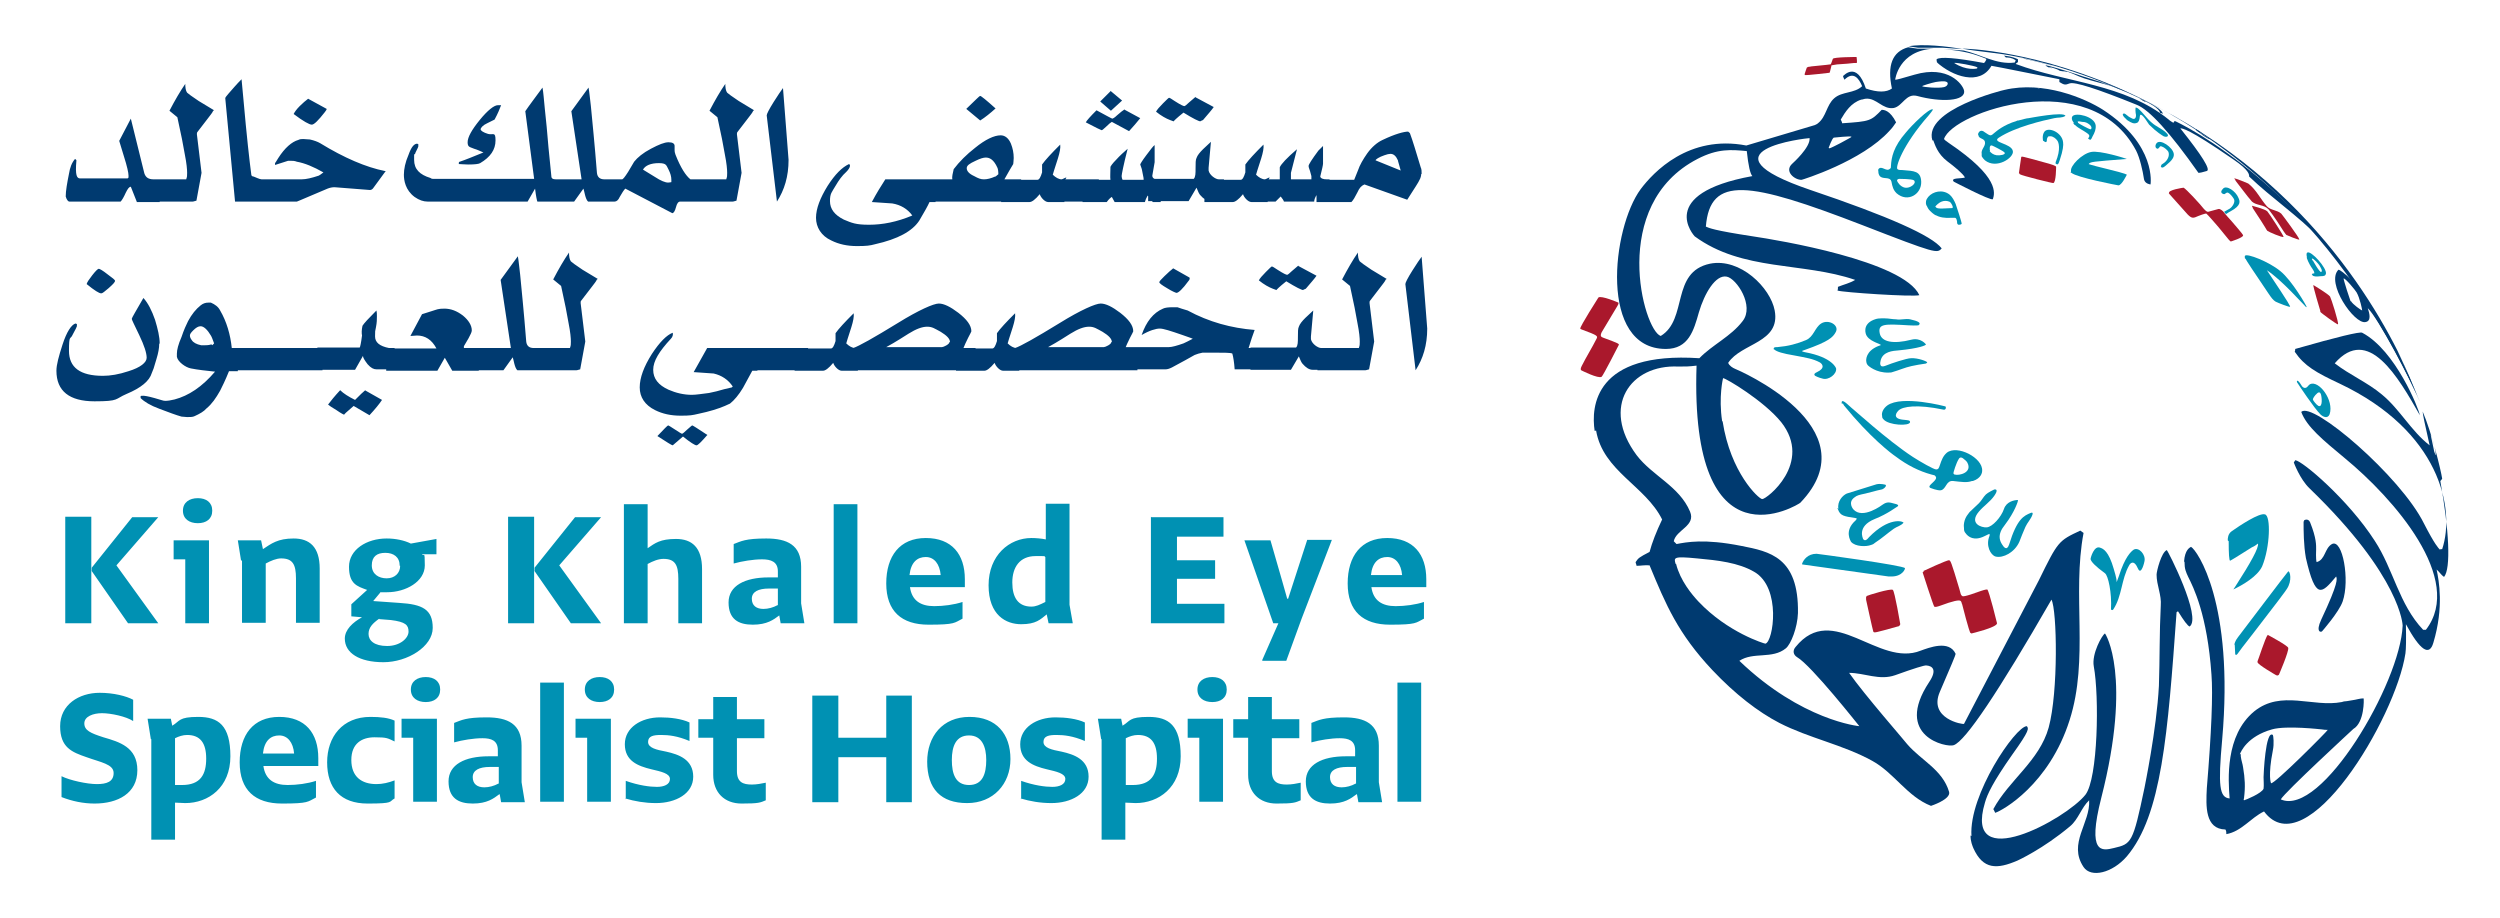
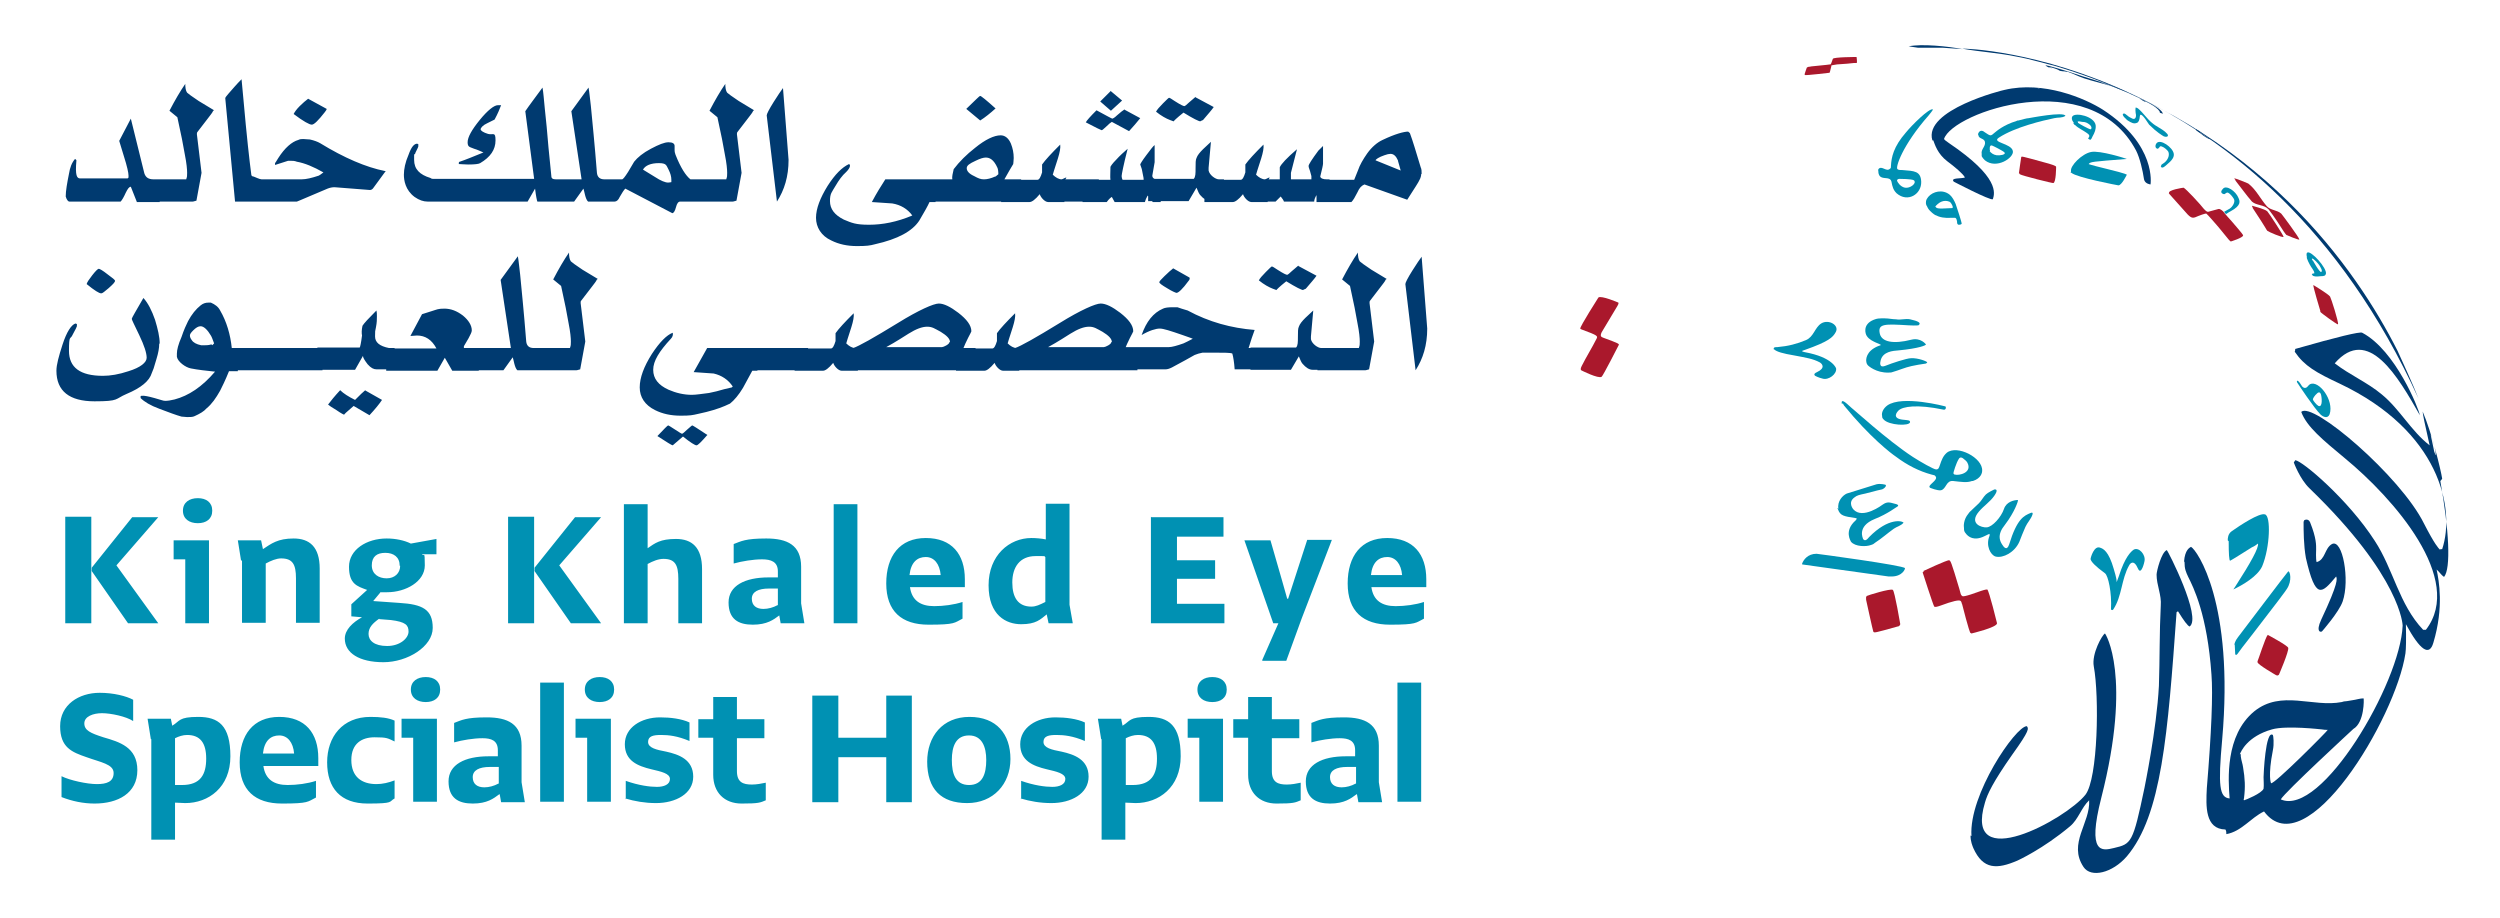
<svg xmlns="http://www.w3.org/2000/svg" width="188" height="69" viewBox="0 0 188 69" fill="none">
  <g id="KKESH_SVG_logo 2">
    <g id="Group">
      <path id="Vector" d="M163.119 14.532C162.98 14.288 164.169 14.114 164.204 14.114C164.379 14.183 165.498 15.403 165.708 15.682C165.871 15.868 165.988 15.949 166.058 15.926C166.501 15.81 166.757 15.74 166.827 15.717C166.897 15.693 167.014 15.752 167.177 15.891C167.177 15.891 167.387 16.17 167.807 16.623C168.681 17.633 168.681 17.668 168.681 17.703C168.681 17.877 167.772 18.156 167.772 18.156C167.702 18.156 167.702 18.156 166.827 17.076C165.988 16.1 165.953 16.1 165.918 16.065C165.848 16.03 165.323 16.239 165.323 16.239C164.938 16.414 164.833 16.448 164.519 16.135L163.084 14.532" fill="#AA182C" />
      <path id="Vector_2" d="M118.836 24.708C118.836 24.708 118.836 24.742 118.941 24.777C120.165 25.23 120.165 25.265 120.06 25.474C119.71 26.171 119.29 26.833 118.941 27.53C118.836 27.739 118.871 27.809 118.906 27.844C118.906 27.844 120.2 28.506 120.445 28.332C120.55 28.262 121.739 25.927 121.739 25.927C121.739 25.858 121.739 25.823 120.585 25.404C120.41 25.335 120.305 25.3 120.445 24.986C120.445 24.986 121.004 24.045 121.634 23C121.669 22.93 121.739 22.826 121.704 22.756C121.704 22.756 120.41 22.198 120.2 22.373C120.2 22.373 118.801 24.568 118.836 24.708Z" fill="#AA182C" />
      <path id="Vector_3" d="M135.731 5.611C135.731 5.611 135.731 5.611 135.731 5.645C135.836 5.68 137.585 5.471 137.585 5.471C137.585 5.471 137.585 5.471 137.62 5.367C137.725 4.949 137.725 4.949 137.725 4.914C137.725 4.914 137.725 4.914 138.144 4.844C138.704 4.809 139.159 4.774 139.404 4.739C139.579 4.739 139.579 4.739 139.614 4.739C139.683 4.739 139.614 4.286 139.614 4.286C139.614 4.286 137.865 4.286 137.83 4.426C137.736 4.705 137.678 4.844 137.655 4.844C137.62 4.844 137.585 4.844 137.34 4.879C136.78 4.949 136.151 4.983 136.081 5.018C135.976 5.018 135.906 5.053 135.871 5.088C135.871 5.088 135.696 5.576 135.696 5.611" fill="#AA182C" />
      <path id="Vector_4" d="M144.581 43.038C144.581 43.038 145.35 45.442 145.455 45.617C145.502 45.663 145.653 45.64 145.91 45.547C146.843 45.199 147.356 45.082 147.449 45.199C147.519 45.268 147.519 45.408 147.554 45.442C147.554 45.442 148.079 47.533 148.183 47.603C148.183 47.603 148.218 47.603 148.253 47.638C148.253 47.638 150.177 47.185 150.177 46.871C150.177 46.871 149.583 44.432 149.443 44.327C149.408 44.327 149.303 44.327 148.988 44.432C147.659 44.92 147.589 44.85 147.554 44.815C147.449 44.745 147.449 44.676 147.344 44.292C146.714 42.167 146.679 42.167 146.574 42.132C146.434 42.097 144.651 42.933 144.651 42.933C144.651 42.933 144.651 42.968 144.651 43.003" fill="#AA182C" />
      <path id="Vector_5" d="M168.087 13.556C168.506 14.079 168.891 14.636 169.346 15.159C169.696 15.473 170.255 15.368 170.605 15.752C170.605 15.752 171.025 16.274 171.724 17.389C171.829 17.529 171.864 17.598 171.934 17.668C171.934 17.668 172.809 18.052 172.914 18.017C172.914 17.877 171.619 16.135 171.55 16.065C171.235 15.786 170.745 15.821 170.465 15.508C169.975 14.95 169.661 14.253 169.066 13.8C169.066 13.8 168.087 13.382 168.017 13.417C168.017 13.417 168.017 13.451 168.122 13.556" fill="#AA182C" />
      <path id="Vector_6" d="M140.313 45.024C140.313 45.024 140.838 47.429 140.873 47.498C140.943 47.603 140.943 47.603 142.692 47.115C142.797 47.115 142.866 47.045 142.901 46.941C142.901 46.941 142.482 44.467 142.342 44.362C142.202 44.223 140.418 44.78 140.383 44.815C140.313 44.885 140.313 44.989 140.348 45.094" fill="#AA182C" />
      <path id="Vector_7" d="M174.488 23.383C174.488 23.383 174.488 23.418 174.488 23.453C174.523 23.523 175.712 24.394 175.817 24.394C175.887 24.255 175.292 22.407 175.222 22.303C175.117 22.129 173.963 21.432 173.963 21.432C173.928 21.536 174.488 23.383 174.488 23.383Z" fill="#AA182C" />
      <path id="Vector_8" d="M169.766 49.729C169.766 49.729 169.766 49.764 169.766 49.798C169.766 49.973 171.165 50.774 171.165 50.774C171.2 50.774 171.27 50.844 171.375 50.739C171.375 50.739 172.144 48.962 172.074 48.718C172.039 48.544 170.535 47.742 170.535 47.742C170.36 47.917 169.801 49.694 169.766 49.729Z" fill="#AA182C" />
      <path id="Vector_9" d="M151.856 13.033C151.856 13.033 151.856 13.068 151.891 13.103C152.031 13.208 154.41 13.8 154.41 13.765C154.62 13.73 154.62 12.546 154.62 12.546C154.62 12.476 154.305 12.36 153.675 12.197C152.031 11.744 152.031 11.744 151.996 11.814C151.996 11.814 151.821 12.964 151.821 13.033" fill="#AA182C" />
      <path id="Vector_10" d="M169.381 15.612C169.917 16.425 170.232 16.913 170.325 17.076C170.418 17.238 170.477 17.331 170.5 17.355C170.57 17.424 171.689 17.912 171.724 17.808C171.724 17.703 170.605 15.995 170.5 15.891C170.325 15.717 169.346 15.473 169.346 15.473C169.346 15.508 169.346 15.508 169.416 15.612" fill="#AA182C" />
-       <path id="Vector_11" d="M120.025 32.374C120.55 35.441 123.733 36.521 124.992 39.065C124.549 39.994 124.234 40.807 124.048 41.504C123.243 41.923 123.208 41.958 122.998 42.271C122.998 42.341 123.068 42.48 123.068 42.55C123.383 42.55 123.698 42.48 124.048 42.515C125.272 45.477 126.181 47.638 128.77 50.391C130.484 52.203 132.198 53.527 133.807 54.364C136.046 55.514 138.599 56.001 140.803 57.221C142.447 58.127 143.426 59.904 145.21 60.601C145.21 60.601 146.714 60.114 146.574 59.556C146.085 57.883 144.476 57.186 143.426 55.967C143.426 55.932 140.138 52.168 139.054 50.6C140.208 50.6 141.328 51.192 142.517 50.774C143.939 50.263 144.721 50.019 144.86 50.042C145.315 50.077 145.7 50.356 145.07 51.297C142.377 55.374 146.4 56.245 146.924 56.036C147.81 55.711 150.259 52.063 154.27 45.094C154.69 45.861 154.795 52.029 154.06 54.712C153.36 57.221 151.087 58.65 149.898 60.845C149.933 60.915 150.002 61.02 150.037 61.124C150.597 60.95 154.095 58.998 155.634 54.154C157.103 49.554 155.809 44.711 156.684 40.076L156.439 39.901C154.795 40.668 154.76 40.703 153.326 43.63L147.694 54.433C147.624 54.503 145 54.05 145.875 52.029C146.691 50.147 147.088 49.194 147.064 49.171C146.574 48.091 145.035 48.718 144.441 48.927C141.258 50.217 137.83 45.198 135.031 48.648C134.786 48.927 134.856 49.241 135.136 49.415C136.221 50.042 139.788 54.573 139.823 54.608C139.788 54.608 135.486 54.189 130.799 49.694C131.848 48.997 133.282 49.589 134.297 48.753C134.681 48.439 135.171 47.185 135.206 46.105C135.276 41.888 133.072 41.47 130.939 41.051C128.14 40.494 126.811 40.773 126.077 40.912C126.007 40.842 125.937 40.773 125.867 40.703C126.042 39.832 127.546 39.553 127.091 38.473C126.286 36.556 124.258 35.789 123.068 34.221C120.375 30.597 122.579 27.391 126.216 27.565C126.811 27.565 126.986 27.565 127.581 27.495C127.056 43.073 135.276 37.915 135.381 37.81C140.838 32.13 130.589 27.774 130.484 27.739C130.309 27.67 130.029 27.495 129.959 27.286C130.939 25.788 133.912 25.788 133.457 23.348C133.142 21.641 130.869 19.376 128.595 19.829C125.622 20.456 126.951 24.011 124.887 25.265C123.593 24.847 120.97 15.403 127.651 11.953C129.19 11.151 130.204 11.256 131.358 11.361C131.475 12.452 131.615 13.08 131.778 13.242C124.502 14.567 127.406 17.738 127.441 17.773C131.044 20.421 135.556 19.689 139.509 21.048C139.124 21.292 138.634 21.397 138.214 21.571C138.214 21.641 138.214 21.78 138.179 21.85C138.564 21.989 143.811 22.338 144.336 22.198C143.146 19.62 133.702 18.051 131.813 17.773C128.84 17.32 128.525 17.145 128.28 17.041C128.595 13.173 131.498 13.626 140.068 16.936C145.63 19.097 145.665 19.062 146.015 18.679C145.292 17.726 142.004 16.262 136.151 14.288C127.441 11.326 135.906 10.385 136.081 10.385C136.151 11.082 134.821 12.267 134.786 12.301C134.122 12.894 134.996 13.556 135.486 13.521C135.521 13.521 140.033 12.127 142.097 9.827C142.272 9.653 142.447 9.409 142.587 9.2C142.132 8.294 141.677 8.259 141.502 8.259C140.698 9.095 140.628 9.13 138.529 9.27C138.529 9.2 138.459 9.06 138.424 8.991C138.774 8.398 139.194 7.736 139.963 7.492C140.068 7.492 140.208 7.423 140.313 7.423C141.118 7.353 141.572 8.259 142.412 8.12C143.077 7.98 143.321 7.004 144.161 7.214C145.945 7.701 147.869 7.632 147.694 6.795C147.589 6.342 146.505 4.879 143.986 5.611C143.053 5.889 142.563 6.017 142.517 5.994C142.517 5.994 142.762 3.798 145.42 3.659C145 3.659 144.616 3.659 144.196 3.659L143.496 3.554C142.307 3.88 141.899 4.914 142.272 6.656C141.852 6.958 141.199 6.958 140.313 6.656C139.614 4.53 138.634 5.715 138.599 5.715C138.599 5.785 138.669 5.924 138.704 5.994C139.369 5.332 139.788 5.889 140.033 6.482C139.439 7.039 138.529 6.865 137.935 7.388C137.34 7.91 137.34 8.782 136.71 9.27C136.64 9.339 136.535 9.374 136.465 9.409L131.323 10.942C126.986 10.106 124.328 12.963 123.383 14.218C121.214 17.145 120.2 26.241 125.272 26.241C126.986 26.241 127.371 24.847 127.756 23.488C128.175 22.059 129.015 20.63 129.854 20.804C130.589 20.944 131.953 23 131.044 24.15C130.169 25.3 128.77 25.927 127.791 26.938C119.885 26.415 119.64 30.597 119.92 32.409M145.63 4.67C146.819 5.75 148.883 6.482 149.758 4.948C149.863 4.948 154.83 5.959 154.865 5.959C154.865 6.029 154.865 6.098 154.865 6.168C155.214 6.377 155.284 6.412 155.634 6.273C156.007 6.133 157.686 6.668 160.671 7.876C161.627 8.247 163.178 9.955 165.323 12.998C165.44 12.998 165.65 12.952 165.953 12.859C166.256 12.766 165.592 11.697 163.959 9.653C164.099 9.653 164.519 9.618 167.947 11.988C169.171 12.824 169.136 13.138 169.136 13.277C170.815 14.88 172.774 16.204 174.418 17.877C174.593 18.051 175.992 19.48 176.832 21.048C176.319 20.561 175.992 20.305 175.852 20.282C174.873 21.258 177.042 24.394 177.881 24.22C178.336 24.15 178.196 23.592 178.056 23.174C178.826 23.906 181.239 28.471 181.939 30.144C181.939 30.109 181.904 30.039 181.869 30.004C181.414 28.924 180.819 27.46 180.295 26.415C180.609 27.042 180.994 27.844 181.449 28.959C174.838 14.288 163.644 9.13 163.539 9.095C163.505 9.13 163.47 9.2 163.435 9.235C163.33 9.165 163.19 9.095 163.085 8.991C159.727 6.273 155.389 6.238 151.577 4.809C151.612 4.774 151.681 4.704 151.751 4.67C151.751 4.6 151.751 4.53 151.751 4.46C151.612 4.391 151.332 4.251 150.702 4.182C150.737 4.217 150.807 4.286 150.842 4.321C151.017 4.321 151.262 4.321 151.577 4.53C151.577 4.6 151.507 4.67 151.507 4.704C150.107 4.879 148.953 4.077 147.659 3.798L146.155 3.694C147.729 3.833 148.428 4.042 149.373 4.426C149.373 4.53 149.268 4.67 149.198 4.739C147.076 4.344 145.887 4.251 145.63 4.46C145.63 4.53 145.63 4.67 145.7 4.704M152.206 4.391C153.291 4.635 153.99 4.844 154.62 5.018L153.291 4.67C152.766 4.53 152.206 4.426 151.612 4.286C151.786 4.321 152.031 4.356 152.171 4.426M126.007 42.41C125.867 41.923 125.832 41.818 127.616 41.992C129.155 42.132 130.729 42.306 131.918 43.003C133.982 44.188 133.352 48.265 132.758 48.404C132.688 48.404 129.924 47.568 127.721 45.233C127.231 44.711 126.356 43.665 126.042 42.41M129.505 31.677C129.225 29.83 129.574 28.436 129.574 28.436C129.784 28.436 132.653 30.144 133.947 31.747C136.36 34.813 132.828 37.567 132.513 37.532C132.233 37.497 130.134 35.545 129.539 31.677M137.515 11.117C137.515 11.117 137.76 10.42 137.9 10.35C137.9 10.35 139.194 10.21 139.229 10.28C139.229 10.315 139.229 10.315 138.389 10.768C137.585 11.186 137.585 11.151 137.55 11.151M144.546 6.482C144.546 6.447 145.21 6.238 145.56 6.168C145.805 6.133 146.225 6.064 146.4 6.168C146.539 6.238 146.47 6.482 146.19 6.551C145.77 6.656 144.581 6.551 144.546 6.482ZM146.959 4.739C147.029 4.67 148.498 4.948 148.673 5.053C148.743 5.088 148.673 5.157 148.638 5.157C148.638 5.157 147.869 5.332 146.959 4.739ZM176.762 22.651C176.727 22.582 176.237 21.083 176.237 20.944C176.342 20.874 177.146 21.85 177.216 21.989C177.461 22.407 177.636 23.279 177.636 23.348C177.531 23.314 176.937 22.895 176.797 22.651" fill="#003A70" />
      <path id="Vector_12" d="M164.274 42.236C164.274 42.794 164.379 43.003 164.554 43.386C164.938 44.153 165.988 46.209 166.303 50.739C166.419 52.203 166.303 55.049 165.953 59.277C165.883 60.636 165.813 62.344 167.352 62.379C167.422 62.483 167.422 62.623 167.422 62.727C168.576 62.518 169.241 61.508 170.255 61.02C173.403 65.236 180.154 54.015 180.889 49.136C180.936 48.811 180.947 48.079 180.924 46.941C181.997 48.916 182.685 49.38 182.988 48.335C183.792 45.651 183.407 43.665 183.233 42.829C183.442 43.003 183.582 43.247 183.792 43.386C184.317 42.759 184.177 39.867 183.512 36.173C183.547 36.138 183.617 36.068 183.652 35.998C183.547 35.301 182.848 32.479 182.183 30.945C182.183 31.108 182.358 31.956 182.708 33.489C181.309 32.409 180.469 30.771 179.105 29.656C178.021 28.75 176.691 28.192 175.572 27.321C178.091 24.429 180.329 28.332 181.973 31.224C181.903 30.771 180.154 26.345 177.636 25.021C177.449 24.928 175.77 25.335 172.599 26.241C172.599 26.311 172.599 26.38 172.564 26.45C173.298 27.53 174.173 28.018 175.957 28.855C183.442 32.409 184.667 38.229 183.652 41.295C183.582 41.295 183.512 41.295 183.477 41.33C183.373 41.226 183.093 40.947 182.288 39.379C180.539 35.824 173.858 30.109 173.054 30.98C173.473 32.095 174.663 33.071 176.342 34.465C179.98 37.462 185.366 43.56 182.428 47.359C182.358 47.359 182.288 47.359 182.218 47.359C180.399 45.442 179.98 42.794 178.58 40.668C176.587 37.567 173.124 34.639 172.599 34.605C172.599 34.639 172.529 34.709 172.494 34.779C172.494 34.779 172.949 36.033 173.683 36.73C180.609 43.421 180.679 47.045 180.679 47.045C180.504 51.367 174.558 61.473 171.514 60.114C171.829 59.556 176.936 54.851 176.971 54.817C177.811 54.329 177.776 52.551 177.741 52.517C177.461 52.517 177.181 52.621 176.901 52.656C176.901 52.656 176.691 52.691 176.482 52.726C176.342 52.726 176.167 52.761 176.097 52.795C173.928 53.214 171.549 51.855 169.521 53.492C167.317 55.304 167.562 58.65 167.667 60.044C166.897 59.974 166.792 59.103 167.107 55.618C168.017 45.338 165.218 41.365 164.763 41.121C164.659 41.191 164.309 41.33 164.239 42.236M168.436 56.733C168.506 56.524 168.996 55.374 170.85 54.851C171.934 54.538 174.558 54.851 174.593 54.851C174.803 54.886 174.873 54.886 175.047 54.886C175.047 54.956 170.955 59.068 170.78 58.894C170.78 58.894 170.535 58.371 170.92 56.42C171.025 55.932 170.955 55.304 170.92 55.27C170.36 54.852 170.22 58.301 170.22 58.441C170.22 58.72 170.255 59.033 170.22 59.312C170.08 59.66 168.891 60.148 168.751 60.183C168.716 60.148 168.716 60.148 168.751 60.009C168.856 59.173 168.821 58.545 168.681 57.709C168.646 57.43 168.541 57.186 168.506 56.873C168.506 56.873 168.506 56.803 168.506 56.698M183.058 33.977C183.058 33.977 182.778 32.688 182.778 32.653C182.778 32.653 182.778 32.688 182.883 32.932C182.953 33.141 183.268 34.186 183.128 34.221C183.128 34.221 183.128 34.117 183.058 33.977Z" fill="#003A70" />
      <path id="Vector_13" d="M148.184 62.832C148.184 63.285 148.324 63.598 148.393 63.773C149.128 65.411 150.177 65.376 151.717 64.714C151.717 64.714 153.64 63.842 155.669 62.135C156.299 61.612 156.509 60.741 157.103 60.183C157.208 61.891 155.494 63.424 156.684 65.201C157.243 66.038 158.852 65.654 159.937 64.4C162.56 61.298 163.015 55.235 163.679 46.035C163.679 46.035 163.749 46 163.784 45.965C164.227 46.685 164.519 47.069 164.659 47.115C165.603 46.453 163.015 41.4 162.945 41.365C162.525 41.539 162.175 42.968 162.175 43.212C162.175 44.014 162.56 44.745 162.49 45.547C162.385 47.568 162.42 49.554 162.35 51.576C162.175 54.886 161.266 59.208 161.266 59.242C160.391 63.424 160.286 63.459 158.957 63.773C158.083 63.982 156.928 64.261 158.013 60.009C160.356 50.844 158.328 47.638 158.293 47.638C158.083 47.742 157.278 49.171 157.453 50.112C157.873 52.377 157.768 58.545 156.824 59.765C155.354 61.612 147.624 65.829 149.268 60.358C149.443 59.73 149.863 58.824 151.332 56.733C152.661 54.886 152.556 54.782 152.416 54.608C151.577 54.608 148.044 59.765 148.254 62.867" fill="#003A70" />
      <path id="Vector_14" d="M145.385 10.559C145.49 10.838 145.7 11.57 146.434 12.127C146.994 12.545 147.624 13.068 147.764 13.347C147.484 13.451 146.644 13.347 146.924 13.661C146.924 13.661 149.653 15.089 149.862 14.985C150.002 14.532 150.387 13.347 146.574 10.768C146.364 10.629 146.236 10.524 146.19 10.454C146.819 8.433 157.208 4.844 160.636 11.326C160.916 11.883 161.126 12.789 161.231 13.486C161.301 13.835 161.72 13.87 161.72 13.87C161.72 13.87 162.21 10.908 158.153 8.259C156.788 7.388 153.675 6.064 150.737 6.761C150.667 6.761 144.615 8.259 145.315 10.559M153.22 6.691C153.22 6.691 153.325 6.656 153.395 6.691C153.325 6.691 153.325 6.691 153.29 6.691" fill="#003A70" />
      <path id="Vector_15" d="M173.229 39.205C173.229 39.901 173.229 40.982 173.403 41.958C174.138 45.164 174.593 44.641 175.677 43.352C175.747 43.526 175.887 43.77 174.558 46.592C174.103 47.568 174.558 47.568 174.628 47.464C174.628 47.464 175.887 46.035 176.167 45.233C176.726 43.63 176.167 40.494 175.362 40.912C174.803 41.226 174.873 42.097 174.208 42.271C174.138 42.027 174.173 41.33 174.173 41.33C174.173 41.017 174.208 40.494 173.718 39.274C173.578 38.961 173.298 39.1 173.263 39.135V39.205" fill="#003A70" />
      <path id="Vector_16" d="M144.266 3.589C144.686 3.589 145.105 3.589 145.49 3.589C145.735 3.589 145.91 3.589 146.085 3.589L147.589 3.694C146.505 3.485 144.511 3.276 143.531 3.485L144.231 3.589H144.266ZM147.554 3.659C148.918 3.903 150.282 3.973 151.611 4.251C152.206 4.356 152.766 4.495 153.291 4.635L154.62 4.983C169.906 9.548 177.251 20.352 180.295 26.38C180.784 27.461 181.449 28.889 181.869 29.97C170.116 4.112 147.764 3.624 147.554 3.659Z" fill="#003A70" />
      <path id="Vector_17" d="M167.387 16.1C167.422 16.1 167.527 15.995 167.737 15.891C168.576 15.438 168.437 15.124 168.332 14.88C168.122 14.358 167.422 13.905 167.177 14.183C166.827 14.532 167.247 14.601 167.247 14.601C167.352 14.601 167.422 14.427 167.562 14.497C167.702 14.567 167.877 14.776 167.982 14.95C168.087 15.124 167.982 15.403 167.772 15.612C167.702 15.682 167.632 15.717 167.562 15.752C167.422 15.821 167.282 15.926 167.247 15.926L167.422 16.135L167.387 16.1Z" fill="#0091B3" />
      <path id="Vector_18" d="M167.597 40.703C167.597 41.656 167.632 42.143 167.702 42.167C167.702 42.167 167.842 42.097 168.122 41.923C168.355 41.783 168.763 41.528 169.346 41.156C169.521 41.086 169.661 40.982 169.801 40.877C169.87 41.191 169.276 42.271 168.087 44.118C168.017 44.234 167.97 44.304 167.947 44.327C168.611 44.014 169.766 43.351 170.115 42.585C170.71 41.156 170.78 38.786 170.325 38.682C169.905 38.542 168.436 39.518 167.842 39.936C167.527 40.145 167.527 40.494 167.527 40.633" fill="#0091B3" />
      <path id="Vector_19" d="M155.704 12.929C155.704 12.963 155.739 12.998 155.774 12.998C156.159 13.347 159.272 13.939 159.307 13.939C159.552 13.939 159.937 13.138 159.937 13.138C159.937 13.138 159.937 13.068 158.502 12.72C157.068 12.371 157.068 12.336 157.068 12.336C157.208 12.162 157.278 12.162 159.937 11.953C159.867 11.918 157.908 11.291 157.243 11.43C156.544 11.57 155.669 12.476 155.739 12.859C155.739 12.894 155.739 12.929 155.739 12.929" fill="#0091B3" />
-       <path id="Vector_20" d="M168.856 19.445C168.903 19.562 169.486 20.444 170.605 22.094C170.815 22.408 170.955 22.582 171.13 22.686C171.34 22.791 172.144 23.105 172.214 23.07C172.214 23 172.214 22.93 170.535 20.421C170.535 20.421 170.5 20.352 170.465 20.317C171.62 21.083 173.264 22.965 173.299 22.965C173.369 23.07 173.404 23.07 173.473 23.105C173.473 23.035 172.354 21.083 171.48 20.386C170.64 19.689 168.961 19.027 168.821 19.236C168.786 19.306 168.821 19.376 168.821 19.445" fill="#0091B3" />
      <path id="Vector_21" d="M149.023 11.744C149.093 11.883 149.198 11.988 149.268 12.057C150.142 12.755 151.472 11.848 151.367 11.361C151.262 10.768 149.723 10.733 150.317 10.35C151.542 9.548 153.64 9.061 154.48 8.886C154.76 8.817 155.074 8.886 155.319 8.712C155.214 8.364 152.591 8.886 152.556 8.886C152.416 8.886 152.066 8.991 151.786 9.061C151.751 9.061 151.681 9.061 151.647 9.095C150.632 9.409 150.142 9.862 149.967 10.002C149.863 10.106 149.758 10.176 149.688 10.176C149.583 10.176 149.443 10.071 149.233 9.932C149.163 9.862 148.918 9.723 148.778 10.002C148.743 10.071 148.743 10.141 148.778 10.176C148.813 10.454 149.198 10.385 149.268 10.664C149.338 11.012 148.953 11.221 149.023 11.57C149.023 11.57 149.023 11.639 149.023 11.674M149.653 11.361C149.618 11.291 149.583 10.873 149.793 10.942C149.828 10.942 150.667 11.361 150.737 11.465C150.877 11.639 150.352 11.709 150.142 11.674C149.898 11.639 149.723 11.5 149.618 11.361" fill="#0091B3" />
      <path id="Vector_22" d="M138.599 30.353C138.599 30.353 138.599 30.388 138.669 30.492C140.628 32.897 142.237 34.117 142.552 34.326C143.426 34.988 144.336 35.441 145.245 35.685C145.42 35.72 145.525 35.755 145.525 35.789C145.875 36.103 144.79 36.521 145.175 36.696C145.175 36.696 145.7 36.904 145.945 36.87C146.365 36.8 146.33 36.103 146.889 36.173C147.519 36.242 147.904 36.312 148.288 36.173C148.288 36.173 148.323 36.173 148.358 36.173C148.988 35.964 149.058 35.545 149.058 35.406C149.128 34.43 147.169 33.42 146.399 34.047C146.12 34.291 146.015 34.57 145.875 34.988C145.805 35.197 145.77 35.301 145.595 35.301C145.42 35.301 144.441 34.744 143.846 34.361C141.922 33.106 139.264 30.667 139.229 30.667C138.739 30.214 138.459 29.97 138.494 30.353M146.889 35.615C146.889 35.545 147.099 34.814 147.309 34.5C147.414 34.326 147.589 34.43 147.659 34.5C147.764 34.57 147.904 34.709 147.939 34.779C148.358 35.545 147.309 35.789 146.994 35.685C146.994 35.685 146.924 35.685 146.924 35.615" fill="#0091B3" />
      <path id="Vector_23" d="M141.257 12.998C141.257 12.998 141.292 13.173 141.362 13.242C141.607 13.521 142.132 13.242 142.237 13.661C142.307 14.044 142.377 14.288 142.621 14.532C143.461 15.264 144.51 14.601 144.475 13.661C144.44 12.859 143.951 12.859 143.076 12.789C142.901 12.789 142.761 12.789 142.691 12.72C142.517 12.615 143.041 10.942 145.035 8.677C145.35 8.294 145.35 8.259 145.35 8.224C145.07 8.12 143.776 9.409 143.321 9.967C142.377 11.047 142.237 11.848 142.202 12.441C142.202 12.58 142.202 12.65 142.132 12.685C141.852 12.963 141.502 12.406 141.257 12.72C141.257 12.72 141.222 12.789 141.257 12.929M142.656 13.591C142.656 13.486 142.761 13.451 142.831 13.451C142.831 13.451 143.776 13.451 143.916 13.556C143.916 13.556 143.951 13.556 143.951 13.591C144.126 13.8 143.636 14.183 143.251 14.114C142.901 14.044 142.691 13.695 142.656 13.591Z" fill="#0091B3" />
      <path id="Vector_24" d="M154.06 5.053C154.13 5.053 154.235 5.123 154.235 5.123C154.235 5.123 154.27 5.123 154.305 5.123C154.281 5.123 154.223 5.099 154.13 5.053C154.13 5.053 154.165 5.053 154.2 5.053C154.2 5.053 154.689 5.192 154.794 5.262C154.969 5.401 155.214 5.332 155.424 5.401C155.424 5.401 155.459 5.401 155.494 5.401C155.914 5.541 156.298 5.75 156.718 5.889C157.348 6.098 158.012 6.238 158.642 6.447L158.047 6.203L157.873 6.133C156.963 5.854 156.24 5.622 155.704 5.436C155.704 5.436 153.955 4.879 153.815 4.914C153.815 4.914 153.815 4.948 154.095 5.088" fill="#003A70" />
      <path id="Vector_25" d="M140.348 27.182C140.348 27.321 140.418 27.426 140.488 27.495C140.488 27.495 141.083 28.053 142.027 28.018C142.097 28.018 142.237 28.018 142.307 27.983C142.797 27.844 143.251 27.635 143.741 27.53C144.091 27.461 144.406 27.391 144.72 27.356C144.755 27.356 144.86 27.356 144.93 27.252C144.93 27.182 144.231 26.903 143.706 26.938C143.391 26.938 142.237 27.321 141.817 27.495C141.327 27.705 141.362 27.321 141.432 27.077C141.607 26.45 142.307 26.38 142.797 26.346C144.266 26.206 144.895 25.962 144.825 25.892C144.825 25.892 144.441 25.37 143.741 25.544C142.377 25.892 141.502 25.718 141.362 25.091C141.188 24.324 141.747 24.359 143.531 24.464C144.161 24.498 144.196 24.464 144.266 24.464C144.511 24.289 144.266 24.15 143.636 24.011C143.286 23.941 142.936 24.08 142.587 24.011C142.307 24.011 142.027 23.941 141.747 23.941C141.677 23.941 141.572 23.941 141.467 23.941C141.362 23.941 141.153 23.941 140.908 24.046C140.033 24.394 140.278 25.126 140.383 25.265C140.558 25.544 140.908 25.683 141.048 25.753C141.281 25.846 141.409 25.904 141.432 25.927C141.456 25.951 141.386 25.985 141.222 26.032C140.313 26.415 140.313 27.042 140.348 27.217" fill="#0091B3" />
      <path id="Vector_26" d="M147.693 39.797C147.693 39.936 147.763 40.041 147.798 40.076C148.008 40.389 148.463 40.703 149.233 40.32C149.466 40.203 149.594 40.145 149.617 40.145C149.617 40.18 149.617 40.18 149.617 40.285C149.303 41.017 149.687 41.748 150.072 41.853C150.632 41.992 151.506 41.539 151.856 40.738C151.996 40.389 152.136 40.006 152.311 39.623C152.451 39.309 152.731 39.03 152.835 38.717C152.835 38.717 152.94 38.473 152.696 38.577C152.206 38.786 151.681 38.995 151.087 40.947C150.912 41.47 150.667 41.121 150.562 40.947C150.352 40.633 150.317 40.32 150.457 39.971C150.527 39.797 150.597 39.692 150.807 39.414C151.471 38.542 151.786 37.671 151.751 37.601C151.436 37.601 150.877 37.741 150.702 38.264C150.492 38.891 149.827 39.623 149.407 39.657C149.023 39.692 148.043 39.379 148.813 38.473C149.163 38.054 149.652 37.741 149.967 37.288C150.282 36.835 150.107 36.8 150.002 36.8C149.967 36.8 149.477 37.044 149.338 37.183C149.128 37.392 149.023 37.636 148.813 37.845C148.393 38.24 148.16 38.461 148.113 38.508C148.078 38.542 148.043 38.612 148.008 38.647C147.659 39.065 147.659 39.553 147.693 39.727" fill="#0091B3" />
      <path id="Vector_27" d="M138.179 38.194C138.179 38.229 138.179 38.264 138.214 38.298C138.389 38.786 138.634 38.821 139.543 38.961C139.648 38.961 139.648 39.03 139.543 39.135C138.634 39.936 139.194 40.703 139.194 40.738C139.508 41.121 140.348 41.121 140.698 40.982C140.838 40.947 140.943 40.877 141.013 40.808C141.502 40.494 141.922 40.111 142.412 39.762C142.657 39.588 142.936 39.553 143.146 39.309C143.076 39.17 142.027 38.891 140.558 40.389C140.418 40.564 140.243 40.738 140.103 40.529C140.103 40.494 139.613 39.588 140.978 39.03C141.957 38.647 142.657 38.089 142.692 38.089C142.831 37.985 142.657 37.915 142.482 37.88C142.097 37.776 141.922 37.706 141.572 37.95C141.572 37.95 140.068 39.1 139.368 38.298C139.368 38.298 138.914 37.776 139.473 37.392C139.648 37.253 139.788 37.218 140.278 37.114C141.071 36.904 141.491 36.8 141.537 36.8C141.782 36.695 141.887 36.486 141.782 36.452C141.782 36.452 141.432 36.347 141.117 36.417L138.879 37.114C138.564 37.253 138.144 37.706 138.249 38.264" fill="#0091B3" />
      <path id="Vector_28" d="M168.052 48.474C168.052 48.474 168.063 48.706 168.087 49.171C168.087 49.276 168.192 49.276 168.261 49.171C168.331 49.055 168.74 48.521 169.486 47.568C171.025 45.582 171.969 44.327 171.969 44.292C172.389 43.665 172.214 42.933 172.074 42.968C172.039 42.968 168.331 47.882 168.296 47.917C168.052 48.23 168.052 48.404 168.017 48.474" fill="#0091B3" />
      <path id="Vector_29" d="M135.521 42.445L142.027 43.352C142.097 43.352 142.237 43.352 142.237 43.352C143.077 43.352 143.286 42.759 143.251 42.724C143.147 42.515 136.675 41.644 136.605 41.644C135.941 41.644 135.626 42.097 135.521 42.376C135.521 42.445 135.521 42.48 135.521 42.48" fill="#0091B3" />
      <path id="Vector_30" d="M157.208 42.027C157.231 42.236 157.593 42.596 158.292 43.108C158.537 43.282 158.817 44.571 158.747 45.826C158.782 45.895 158.887 45.895 158.922 45.826C159.587 44.815 159.517 43.56 160.111 42.515C160.181 42.376 160.461 42.027 160.776 42.759C161.021 43.317 161.266 42.236 161.266 42.201C161.371 41.714 160.846 41.121 160.461 41.33C160.251 41.47 159.796 41.888 159.342 43.317C159.225 43.642 159.167 43.793 159.167 43.77V43.7C159.167 43.63 159.167 43.491 158.957 42.794C158.572 41.435 158.152 41.261 157.943 41.191C157.488 40.982 157.208 41.923 157.208 42.062" fill="#0091B3" />
      <path id="Vector_31" d="M159.866 8.956L160.006 9.061C160.286 9.235 160.461 9.339 160.706 9.235C160.823 9.188 160.892 9.026 160.916 8.747C160.939 8.468 161.172 8.677 161.615 9.374C162.21 9.967 162.595 10.176 162.7 10.245C162.945 10.35 163.12 10.245 162.98 10.071C162.945 10.036 162.875 9.967 162.84 9.932C162.525 9.653 162.14 9.514 161.825 9.235C161.441 8.921 161.161 8.468 160.776 8.155C160.776 8.155 160.671 8.085 160.601 8.085C160.601 8.085 160.566 8.224 160.601 8.503C160.671 8.747 160.601 9.026 160.356 8.921C160.216 8.852 160.076 8.782 160.006 8.712C159.831 8.573 159.796 8.538 159.727 8.538C159.552 8.538 159.622 8.747 159.936 8.991" fill="#0091B3" />
      <path id="Vector_32" d="M133.422 26.276C133.597 26.45 134.087 26.589 134.926 26.729C135.836 26.903 136.326 26.973 136.85 27.252C137.025 27.356 137.305 27.67 136.64 27.983C136.326 28.123 136.465 28.227 136.5 28.262C136.5 28.262 136.745 28.401 137.06 28.471C137.515 28.61 138.144 28.123 138.074 27.704C138.074 27.704 137.83 26.868 135.731 26.485C135.614 26.462 135.544 26.438 135.521 26.415C135.498 26.392 135.568 26.357 135.731 26.311C137.515 25.683 137.83 25.37 138.04 24.986C138.354 24.464 137.515 23.976 136.955 24.324C136.465 24.638 136.395 25.335 135.801 25.579C135.136 25.858 134.472 26.032 133.667 26.102C133.492 26.102 133.352 26.102 133.387 26.276" fill="#0091B3" />
      <path id="Vector_33" d="M155.914 9.27C155.949 9.339 156.019 9.409 156.054 9.409C156.299 9.653 156.649 9.792 156.928 10.001C157.208 10.176 157.103 10.28 157.068 10.35C157.033 10.42 156.998 10.42 157.068 10.454C157.208 10.559 157.243 10.524 157.348 10.28C157.523 9.967 157.628 9.723 157.593 9.409C157.488 8.747 156.089 8.433 155.844 8.747C155.774 8.851 155.774 9.026 155.949 9.235M156.264 9.2C156.194 9.13 156.264 9.095 156.579 9.165C156.823 9.165 156.963 9.235 157.138 9.374C157.348 9.548 157.278 9.723 157.208 9.723C157.103 9.723 156.334 9.304 156.264 9.235" fill="#0091B3" />
      <path id="Vector_34" d="M173.893 20.665V20.7C173.963 20.793 174.173 20.816 174.523 20.77C174.768 20.77 174.873 20.735 174.908 20.595C175.013 20.177 173.788 18.818 173.509 18.992C173.404 19.062 173.474 19.306 173.474 19.306C173.474 19.306 173.474 19.376 173.474 19.411C173.578 19.724 173.788 20.073 173.893 20.212C174.033 20.421 174.033 20.491 174.033 20.491C174.033 20.595 174.033 20.561 173.998 20.561C173.998 20.561 173.823 20.561 173.858 20.665M173.893 19.585C173.858 19.48 173.823 19.445 173.893 19.445C173.963 19.445 174.348 19.794 174.488 20.073C174.663 20.352 174.593 20.421 174.558 20.456C174.418 20.491 173.928 19.585 173.928 19.585" fill="#0091B3" />
      <path id="Vector_35" d="M172.739 28.75C172.844 28.924 174.033 30.701 174.488 31.154C174.698 31.364 175.047 31.503 175.187 31.154C175.537 30.109 174.383 28.576 173.718 28.889C173.578 28.959 173.543 29.133 173.368 29.168C173.333 29.168 173.264 29.203 173.124 29.064C173.019 28.924 172.949 28.75 172.809 28.645C172.739 28.61 172.704 28.645 172.739 28.75ZM173.928 30.039C173.928 29.97 174.033 29.761 174.278 29.552C174.383 29.482 174.453 29.482 174.523 29.621C174.593 29.795 174.698 30.667 174.348 30.527C174.208 30.457 173.928 30.109 173.928 30.039Z" fill="#0091B3" />
      <path id="Vector_36" d="M144.895 15.473C144.965 15.647 145.035 15.752 145.14 15.856C145.245 15.961 145.35 16.065 145.525 16.17C145.875 16.344 146.225 16.414 146.749 16.379C146.924 16.379 146.959 16.379 147.029 16.379C147.099 16.414 147.134 16.448 147.169 16.658C147.169 16.832 147.204 16.867 147.274 16.901C147.344 16.901 147.519 16.901 147.519 16.797C147.519 16.727 147.134 15.508 147.064 15.333C146.959 15.089 146.819 14.811 146.609 14.636C146.085 14.218 145.35 14.392 145 14.811C144.825 15.02 144.79 15.229 144.86 15.438M145.525 15.577C145.525 15.473 145.875 15.194 146.015 15.159C146.19 15.089 146.4 15.089 146.574 15.159C146.574 15.159 146.609 15.159 146.679 15.229C146.714 15.264 146.924 15.577 146.819 15.647C146.784 15.647 146.05 15.682 146.05 15.682C145.84 15.682 145.595 15.682 145.56 15.542" fill="#0091B3" />
      <path id="Vector_37" d="M162.49 12.545C162.63 12.65 162.665 12.65 163.19 12.162C163.33 12.023 163.504 11.814 163.469 11.57C163.4 11.082 162.455 10.42 162.175 10.768C162.035 10.942 162.07 11.186 162.28 11.186C162.28 11.186 162.28 11.186 162.385 11.082C162.42 11.012 162.455 10.977 162.56 11.012C162.77 11.082 162.98 11.291 163.05 11.395C163.155 11.604 163.085 11.918 162.84 12.162C162.77 12.232 162.665 12.302 162.56 12.371C162.56 12.371 162.49 12.441 162.525 12.476" fill="#0091B3" />
-       <path id="Vector_38" d="M153.675 10.594C153.675 10.594 153.885 10.803 153.92 10.594C153.92 10.524 153.92 10.42 153.99 10.315C154.025 10.245 154.06 10.245 154.2 10.245C154.375 10.245 154.619 10.42 154.724 10.594C154.794 10.698 155.004 11.186 154.584 12.197C154.584 12.267 154.584 12.267 154.584 12.302C154.759 12.441 154.794 12.336 154.899 12.023C155.144 11.291 155.179 10.908 155.144 10.698C155.074 9.967 154.06 9.514 153.745 9.897C153.535 10.176 153.64 10.594 153.64 10.594" fill="#0091B3" />
      <path id="Vector_39" d="M141.537 31.329C141.537 31.433 141.607 31.503 141.642 31.538C142.027 31.991 143.601 32.06 143.636 31.747C143.636 31.608 143.531 31.608 143.216 31.573C142.132 31.503 142.727 30.91 142.762 30.876C143.076 30.562 144.161 30.388 146.155 30.806C146.33 30.841 146.365 30.632 146.295 30.562C146.295 30.562 143.042 29.691 141.922 30.492C141.642 30.701 141.467 31.015 141.537 31.294" fill="#0091B3" />
      <path id="Vector_40" d="M162.49 8.503C162.49 8.503 162.49 8.503 162.525 8.503C162.63 8.573 162.63 8.573 162.63 8.538C162.63 8.433 162.49 8.224 161.825 7.841L160.881 7.388C160.951 7.458 161.231 7.632 161.336 7.667C161.336 7.632 161.266 7.597 161.231 7.597C161.371 7.597 162.455 8.189 162.42 8.468" fill="#003A70" />
      <path id="Vector_41" d="M165.533 10.071C165.603 10.141 165.673 10.176 165.708 10.21C165.778 10.245 165.953 10.385 166.128 10.454C166.198 10.454 166.233 10.489 166.303 10.524C166.303 10.524 166.128 10.385 166.093 10.385C165.988 10.35 165.393 9.932 165.393 9.897C165.393 9.897 165.393 9.897 165.498 9.932L165.218 9.758C165.148 9.723 165.148 9.723 165.113 9.723C165.113 9.758 165.113 9.792 165.533 10.071Z" fill="#003A70" />
      <path id="Vector_42" d="M158.013 6.168L158.607 6.412C159.097 6.586 159.552 6.795 160.042 6.97C160.042 6.97 158.747 6.377 157.838 6.098L158.013 6.168Z" fill="#003A70" />
      <path id="Vector_43" d="M161.86 7.876C161.406 7.632 160.951 7.423 160.916 7.423L161.86 7.876Z" fill="#003A70" />
      <path id="Vector_44" d="M165.498 9.932C165.498 9.932 165.568 9.967 165.603 9.967C165.393 9.851 165.277 9.781 165.253 9.758L165.533 9.932H165.498Z" fill="#003A70" />
    </g>
    <path id="Vector_45" d="M105.088 60.288H106.872V51.332H105.088V60.288ZM101.94 58.929C101.625 59.103 101.241 59.208 100.891 59.208C100.366 59.208 100.016 58.964 100.016 58.441C100.016 57.918 100.506 57.674 101.311 57.674H101.975V58.929H101.94ZM102.045 59.73L102.15 60.323H103.934L103.689 58.824V56.071C103.689 54.433 102.64 53.946 101.066 53.946C99.492 53.946 99.177 54.155 98.617 54.364V55.827C99.247 55.653 100.086 55.514 100.751 55.514C101.415 55.514 101.905 55.688 101.905 56.42V56.873H101.206C99.422 56.873 98.197 57.5 98.197 58.755C98.197 60.009 98.932 60.427 100.016 60.427C101.101 60.427 101.59 60.044 102.01 59.73M92.741 54.05V55.479H93.86V58.267C93.86 59.591 94.699 60.427 95.994 60.427C97.288 60.427 97.393 60.358 97.813 60.183V58.859C97.498 58.929 97.113 58.998 96.763 58.998C96.099 58.998 95.644 58.824 95.644 57.988V55.514H97.708V54.085H95.644V52.412H93.86V54.085H92.741V54.05ZM89.313 54.05V55.479H90.187V60.288H91.971V54.05H89.313ZM90.047 51.855C90.047 52.482 90.537 52.795 91.166 52.795C91.796 52.795 92.251 52.482 92.251 51.855C92.251 51.227 91.796 50.914 91.166 50.914C90.537 50.914 90.047 51.227 90.047 51.855ZM84.66 55.514C84.94 55.374 85.255 55.27 85.57 55.27C86.549 55.27 87.004 55.862 87.004 57.047C87.004 58.232 86.584 59.033 85.185 59.033C83.786 59.033 84.835 59.033 84.66 59.033V55.514ZM82.841 55.583V63.145H84.625V60.358C84.87 60.358 85.15 60.392 85.395 60.392C87.144 60.392 88.788 59.208 88.788 56.873C88.788 54.538 87.878 53.911 86.374 53.911C84.87 53.911 85.01 54.224 84.415 54.573L84.311 54.05H82.562L82.806 55.583H82.841ZM76.755 60.044C77.455 60.253 78.224 60.392 79.064 60.392C80.533 60.392 81.862 59.696 81.862 58.406C81.862 57.117 80.778 56.733 79.833 56.524C79.099 56.385 78.469 56.245 78.469 55.792C78.469 55.34 78.889 55.27 79.448 55.27C80.008 55.27 80.673 55.339 81.582 55.723V54.329C80.987 54.05 80.148 53.946 79.378 53.946C77.944 53.946 76.72 54.712 76.72 55.967C76.72 57.221 77.699 57.605 78.714 57.849C79.448 58.023 80.113 58.162 80.113 58.58C80.113 58.998 79.658 59.173 79.134 59.173C78.609 59.173 77.769 59.068 76.79 58.72V60.114L76.755 60.044ZM74.166 57.152C74.166 58.197 73.887 59.033 72.872 59.033C71.858 59.033 71.578 58.197 71.578 57.152C71.578 56.106 71.893 55.305 72.872 55.305C73.852 55.305 74.166 56.176 74.166 57.152ZM69.724 57.256C69.724 59.347 70.773 60.392 72.732 60.392C74.691 60.392 75.985 58.964 75.985 57.082C75.985 55.2 74.936 53.911 72.907 53.911C70.878 53.911 69.724 55.374 69.724 57.291M66.646 56.943V60.323H68.57V52.308H66.646V55.479H63.043V52.308H61.084V60.323H63.043V56.943H66.646ZM52.514 54.05V55.479H53.634V58.267C53.634 59.591 54.473 60.427 55.767 60.427C57.062 60.427 57.166 60.358 57.586 60.183V58.859C57.271 58.929 56.887 58.998 56.537 58.998C55.872 58.998 55.417 58.824 55.417 57.988V55.514H57.481V54.085H55.417V52.412H53.634V54.085H52.514V54.05ZM47.023 60.044C47.722 60.253 48.492 60.392 49.331 60.392C50.8 60.392 52.13 59.696 52.13 58.406C52.13 57.117 51.045 56.733 50.101 56.524C49.366 56.385 48.736 56.245 48.736 55.792C48.736 55.34 49.156 55.27 49.716 55.27C50.276 55.27 50.94 55.339 51.85 55.723V54.329C51.255 54.05 50.416 53.946 49.646 53.946C48.212 53.946 46.987 54.712 46.987 55.967C46.987 57.221 47.967 57.605 48.981 57.849C49.716 58.023 50.38 58.162 50.38 58.58C50.38 58.998 49.926 59.173 49.401 59.173C48.876 59.173 48.037 59.068 47.057 58.72V60.114L47.023 60.044ZM43.28 54.05V55.479H44.154V60.288H45.938V54.05H43.28ZM43.979 51.855C43.979 52.482 44.469 52.795 45.099 52.795C45.728 52.795 46.183 52.482 46.183 51.855C46.183 51.227 45.728 50.914 45.099 50.914C44.469 50.914 43.979 51.227 43.979 51.855ZM40.621 60.288H42.405V51.332H40.621V60.288ZM37.473 58.929C37.158 59.103 36.773 59.208 36.424 59.208C35.899 59.208 35.549 58.964 35.549 58.441C35.549 57.918 36.039 57.674 36.843 57.674H37.508V58.929H37.473ZM37.578 59.73L37.683 60.323H39.467L39.222 58.824V56.071C39.222 54.433 38.173 53.946 36.599 53.946C35.025 53.946 34.71 54.155 34.15 54.364V55.827C34.78 55.653 35.619 55.514 36.284 55.514C36.948 55.514 37.438 55.688 37.438 56.42V56.873H36.739C34.955 56.873 33.73 57.5 33.73 58.755C33.73 60.009 34.465 60.427 35.549 60.427C36.634 60.427 37.123 60.044 37.543 59.73M30.197 54.05V55.479H31.072V60.288H32.856V54.05H30.197ZM30.897 51.855C30.897 52.482 31.387 52.795 32.016 52.795C32.646 52.795 33.101 52.482 33.101 51.855C33.101 51.227 32.646 50.914 32.016 50.914C31.387 50.914 30.897 51.227 30.897 51.855ZM24.601 57.326C24.601 59.277 25.615 60.427 27.644 60.427C29.673 60.427 29.218 60.288 29.673 60.044V58.685C29.218 58.859 28.763 58.964 28.308 58.964C27.189 58.964 26.42 58.406 26.42 57.152C26.42 55.897 27.224 55.444 28.169 55.444C29.113 55.444 29.148 55.514 29.673 55.758V54.19C29.218 53.98 28.623 53.911 27.854 53.911C25.755 53.911 24.601 55.409 24.601 57.326ZM19.773 56.664C19.878 55.688 20.368 55.305 20.998 55.305C21.627 55.305 22.047 55.827 22.117 56.664H19.808H19.773ZM18.024 57.326C18.024 59.417 19.179 60.427 21.208 60.427C23.236 60.427 23.131 60.288 23.761 59.974V58.72C23.131 58.929 22.327 59.033 21.627 59.033C20.613 59.033 19.948 58.615 19.808 57.605H23.936V57.012C23.936 55.13 22.957 53.911 20.998 53.911C19.039 53.911 18.024 55.27 18.024 57.326ZM13.162 55.514C13.442 55.374 13.757 55.27 14.072 55.27C15.051 55.27 15.506 55.862 15.506 57.047C15.506 58.232 15.086 59.033 13.687 59.033C12.288 59.033 13.337 59.033 13.162 59.033V55.514ZM11.378 55.583V63.145H13.162V60.358C13.407 60.358 13.687 60.392 13.932 60.392C15.681 60.392 17.325 59.208 17.325 56.873C17.325 54.538 16.416 53.911 14.911 53.911C13.407 53.911 13.547 54.224 12.953 54.573L12.848 54.05H11.099L11.343 55.583H11.378ZM4.627 58.371V59.94C5.432 60.253 6.271 60.427 7.111 60.427C8.86 60.427 10.329 59.661 10.329 57.918C10.329 56.176 8.965 55.792 7.776 55.444C6.796 55.13 6.341 54.921 6.341 54.398C6.341 53.876 7.006 53.632 7.671 53.632C8.335 53.632 9.49 53.876 10.014 54.224V52.621C9.49 52.343 8.545 52.099 7.496 52.099C5.922 52.099 4.522 53.005 4.522 54.608C4.522 56.211 5.397 56.559 6.516 56.943C7.566 57.326 8.545 57.465 8.545 58.127C8.545 58.789 8.02 58.964 7.286 58.964C6.551 58.964 5.257 58.685 4.627 58.371Z" fill="#0091B3" />
    <path id="Vector_46" d="M103.094 43.247C103.199 42.271 103.689 41.888 104.319 41.888C104.948 41.888 105.368 42.411 105.438 43.247H103.129H103.094ZM101.345 43.874C101.345 45.965 102.5 46.976 104.529 46.976C106.557 46.976 106.452 46.836 107.082 46.523V45.268C106.452 45.477 105.648 45.582 104.948 45.582C103.934 45.582 103.269 45.164 103.129 44.153H107.257V43.561C107.257 41.679 106.278 40.459 104.319 40.459C102.36 40.459 101.345 41.818 101.345 43.874ZM94.909 49.694H96.728L97.882 46.523L100.156 40.599H98.302L96.868 45.024H96.798L96.413 43.665L95.539 40.633H93.58L95.749 46.871H96.134L94.909 49.659H94.944L94.909 49.694ZM86.549 38.856V46.871H92.076V45.408H88.508V43.526H91.376V42.132H88.508V40.355H92.006V38.891H86.584L86.549 38.856ZM78.609 45.268C78.189 45.477 77.909 45.617 77.559 45.617C76.58 45.617 76.125 44.955 76.125 43.805C76.125 42.655 76.685 41.818 77.874 41.818C79.064 41.818 78.364 41.818 78.609 41.888V45.268ZM78.714 46.209L78.854 46.871H80.673L80.428 45.477V37.88H78.644V40.564C78.329 40.494 77.874 40.459 77.559 40.459C75.915 40.459 74.341 41.748 74.341 44.014C74.341 46.279 75.671 46.941 76.79 46.941C77.909 46.941 78.224 46.593 78.749 46.174M68.395 43.247C68.5 42.271 68.99 41.888 69.619 41.888C70.249 41.888 70.668 42.411 70.739 43.247H68.43H68.395ZM66.646 43.874C66.646 45.965 67.8 46.976 69.829 46.976C71.858 46.976 71.753 46.836 72.382 46.523V45.268C71.753 45.477 70.948 45.582 70.249 45.582C69.234 45.582 68.57 45.164 68.43 44.153H72.557V43.561C72.557 41.679 71.578 40.459 69.619 40.459C67.66 40.459 66.646 41.818 66.646 43.874ZM62.693 46.871H64.477V37.915H62.693V46.871ZM58.461 45.512C58.146 45.686 57.761 45.791 57.411 45.791C56.887 45.791 56.537 45.547 56.537 45.024C56.537 44.502 57.027 44.258 57.831 44.258H58.496V45.512H58.461ZM58.601 46.279L58.706 46.871H60.489L60.245 45.373V42.62C60.245 40.982 59.195 40.494 57.621 40.494C56.047 40.494 55.732 40.703 55.173 40.912V42.376C55.802 42.202 56.642 42.062 57.306 42.062C57.971 42.062 58.496 42.236 58.496 42.968V43.421H57.796C56.012 43.421 54.788 44.048 54.788 45.303C54.788 46.558 55.522 46.976 56.607 46.976C57.691 46.976 58.181 46.593 58.601 46.279ZM51.01 43.526V46.871H52.794V42.794C52.794 41.156 52.025 40.529 50.835 40.529C49.646 40.529 49.261 40.843 48.702 41.226V37.915H46.917V46.871H48.702V42.411C49.086 42.202 49.506 42.027 49.891 42.027C50.765 42.027 51.01 42.48 51.01 43.526ZM40.166 42.898L42.93 46.871H45.203L42.055 42.515L45.203 38.891H43.245L40.202 42.689V42.933L40.166 42.898ZM38.208 46.871H40.166V38.856H38.208V46.871ZM28.518 46.558L29.393 46.627C30.512 46.767 30.722 47.011 30.722 47.498C30.722 47.986 30.092 48.579 29.113 48.579C28.134 48.579 27.714 48.161 27.714 47.673C27.714 47.185 28.029 46.871 28.518 46.523M30.092 42.55C30.092 43.108 29.673 43.491 29.078 43.491C28.483 43.491 27.959 43.177 27.959 42.515C27.959 41.853 28.343 41.574 28.973 41.574C29.603 41.574 30.057 41.888 30.057 42.55M28.588 44.536C28.763 44.536 28.938 44.536 29.113 44.536C30.512 44.536 31.946 43.735 31.946 42.515C31.946 41.295 31.876 41.923 31.736 41.679H32.821V40.529L30.897 40.877C30.407 40.633 29.743 40.494 29.078 40.494C27.574 40.494 26.245 41.33 26.245 42.62C26.245 43.909 26.839 44.083 27.609 44.362L26.42 45.443V46.349L27.224 46.418C26.524 46.802 25.93 47.359 25.93 48.021C25.93 49.102 27.014 49.798 28.833 49.798C30.652 49.798 32.541 48.614 32.541 47.22C32.541 45.826 31.771 45.443 30.023 45.338L28.064 45.199L28.588 44.571V44.536ZM18.199 42.132V46.836H19.983V42.376C20.368 42.167 20.788 41.992 21.138 41.992C22.012 41.992 22.257 42.446 22.257 43.491V46.836H24.041V42.759C24.041 41.121 23.271 40.494 22.082 40.494C20.893 40.494 20.403 40.877 19.773 41.295L19.634 40.633H17.885L18.129 42.167L18.199 42.132ZM13.057 40.633V42.062H13.932V46.871H15.716V40.633H13.057ZM13.757 38.403C13.757 39.03 14.247 39.344 14.876 39.344C15.506 39.344 15.961 39.03 15.961 38.403C15.961 37.776 15.506 37.462 14.876 37.462C14.247 37.462 13.757 37.776 13.757 38.403ZM6.866 42.898L9.629 46.871H11.903L8.755 42.515L11.903 38.891H9.944L6.901 42.689V42.933L6.866 42.898ZM4.907 46.871H6.866V38.856H4.907V46.871Z" fill="#0091B3" />
    <path id="Vector_47" d="M106.907 19.306C106.767 19.48 106.523 19.864 106.208 20.352C105.858 20.909 105.683 21.258 105.683 21.362L106.453 27.844C107.012 26.973 107.327 25.962 107.327 24.708L106.907 19.306ZM104.284 20.979C103.899 20.735 103.514 20.526 103.13 20.282C102.605 19.933 102.325 19.724 102.255 19.655C102.15 19.515 102.115 19.271 102.115 18.992C101.73 19.55 101.346 20.212 100.926 21.014C101.311 21.327 101.52 21.502 101.52 21.502C101.8 22.756 101.975 23.662 102.08 24.289C102.22 24.986 102.255 25.439 102.255 25.683C102.255 25.927 102.255 25.962 102.185 26.171H99.072V27.844H102.675C102.745 27.844 102.92 27.774 102.955 27.774L103.339 25.683L102.99 22.791C102.99 22.721 102.99 22.651 103.025 22.617L103.829 21.571C104.004 21.327 104.144 21.188 104.214 21.014M99.737 26.171H99.352C99.107 26.171 98.652 25.858 98.582 25.509C98.582 25.509 98.582 25.405 98.582 25.3L98.757 23.349L98.162 23.906C97.918 24.15 97.743 24.359 97.673 24.568C97.603 24.708 97.603 24.951 97.603 25.335C97.603 25.718 97.603 25.997 97.463 26.136H94.035V27.809H97.078L97.673 26.799C97.778 27.077 97.883 27.286 97.953 27.356C98.197 27.635 98.442 27.809 98.722 27.809H99.737V26.136V26.171ZM97.638 19.968L97.148 20.386C96.973 20.561 96.833 20.665 96.798 20.665C96.728 20.665 96.553 20.596 96.064 20.282C95.819 20.108 95.679 20.038 95.644 20.038C95.609 20.038 95.469 20.177 95.189 20.456C94.909 20.735 94.734 20.944 94.665 21.083C95.049 21.397 95.434 21.606 95.714 21.711C95.889 21.78 95.994 21.815 95.994 21.815C95.959 21.815 96.204 21.571 96.728 21.153C97.463 21.606 97.883 21.815 98.022 21.815C97.953 21.815 98.022 21.78 98.197 21.711C98.582 21.258 98.862 20.944 99.002 20.735L97.638 20.003V19.968ZM95.154 26.171H93.895C94.07 25.614 94.21 25.161 94.35 24.812C92.601 24.673 90.922 24.22 89.313 23.349C88.963 23.244 88.718 23.174 88.543 23.105H88.158C87.844 23.105 87.599 23.139 87.459 23.209C86.724 23.523 86.2 24.185 85.85 25.195C86.444 24.847 86.934 24.708 87.214 24.708C87.494 24.708 88.018 24.882 88.928 25.195C89.453 25.37 89.697 25.474 89.697 25.474C89.383 25.648 89.138 25.753 88.998 25.823C88.508 25.997 88.123 26.102 87.913 26.102H84.031V27.774H87.634C87.773 27.774 87.913 27.739 88.123 27.635C88.893 27.217 89.487 26.903 89.837 26.694C90.012 26.624 90.222 26.555 90.432 26.52C90.502 26.52 90.817 26.52 91.411 26.52C92.006 26.52 92.566 26.52 92.671 26.589C92.741 26.833 92.811 27.252 92.846 27.774H95.154V26.102V26.171ZM88.228 20.177C88.053 20.317 87.844 20.491 87.564 20.77C87.319 21.014 87.179 21.153 87.179 21.223C87.179 21.292 87.354 21.432 87.773 21.676C88.158 21.92 88.438 22.024 88.473 22.024C88.613 22.024 88.928 21.745 89.383 21.118C89.453 21.049 89.487 20.944 89.453 20.874L88.158 20.142L88.228 20.177ZM83.576 25.718C83.576 25.892 83.121 26.102 83.016 26.102H78.819C78.959 26.032 79.518 25.718 80.498 25.091C81.058 24.742 81.512 24.568 81.897 24.568C82.282 24.568 82.457 24.708 82.911 24.951C83.366 25.23 83.611 25.474 83.611 25.718M85.535 26.171H84.625C84.695 25.997 84.8 25.753 84.975 25.405C85.115 25.126 85.22 24.951 85.22 24.917C85.22 24.464 84.87 24.011 84.241 23.523C83.646 23.07 83.156 22.826 82.772 22.826C82.387 22.826 81.267 23.314 79.693 24.289C77.874 25.405 76.755 26.032 76.335 26.171H75.88V27.844H85.535V26.171ZM76.79 26.032C76.72 26.032 76.51 26.171 76.44 26.171C76.23 26.171 75.986 26.032 75.776 25.823C75.776 25.788 75.915 25.37 76.16 24.603C76.3 24.15 76.37 23.802 76.335 23.558C75.671 24.22 75.216 24.708 74.971 25.056V25.648C74.866 25.997 74.761 26.206 74.621 26.206H71.893V27.879H74.027C74.201 27.879 74.446 27.705 74.796 27.286C74.866 27.53 75.181 27.879 75.426 27.879H76.65V26.206C76.72 26.206 76.79 26.067 76.79 26.067M71.403 25.718C71.403 25.892 70.948 26.102 70.844 26.102H66.646C66.786 26.032 67.346 25.718 68.325 25.091C68.885 24.742 69.339 24.568 69.724 24.568C70.109 24.568 70.284 24.708 70.739 24.951C71.193 25.23 71.438 25.474 71.438 25.718M73.362 26.171H72.453C72.522 25.997 72.627 25.753 72.802 25.405C72.942 25.126 73.047 24.951 73.047 24.917C73.047 24.464 72.697 24.011 72.068 23.523C71.473 23.07 70.983 22.826 70.599 22.826C70.214 22.826 69.094 23.314 67.52 24.289C65.701 25.405 64.582 26.032 64.162 26.171H63.708V27.844H73.362V26.171ZM64.652 26.032C64.582 26.032 64.372 26.171 64.302 26.171C64.093 26.171 63.848 26.032 63.638 25.823C63.638 25.788 63.778 25.37 64.022 24.603C64.162 24.15 64.232 23.802 64.197 23.558C63.533 24.22 63.078 24.708 62.833 25.056V25.648C62.728 25.997 62.623 26.206 62.483 26.206H59.755V27.879H61.889C62.064 27.879 62.309 27.705 62.658 27.286C62.728 27.53 63.043 27.879 63.288 27.879H64.512V26.206C64.582 26.206 64.652 26.067 64.652 26.067M60.769 26.171H59.09V27.844H60.769V26.171ZM59.475 26.171H57.796V27.844H59.475V26.171ZM58.181 26.171H56.502V27.844H58.181V26.171ZM53.214 32.723C52.479 32.235 52.094 31.991 52.059 31.991C52.025 31.991 51.92 32.096 51.675 32.305C51.465 32.514 51.325 32.618 51.29 32.618C51.255 32.618 51.08 32.514 50.765 32.305C50.45 32.096 50.276 31.991 50.241 31.991C50.206 31.991 49.926 32.27 49.436 32.792C50.136 33.245 50.52 33.489 50.59 33.489C50.59 33.489 50.835 33.28 51.36 32.827C51.92 33.28 52.269 33.489 52.374 33.489C52.479 33.489 52.724 33.245 53.179 32.723M56.922 26.171H53.179L52.164 27.983C52.654 28.018 53.179 28.053 53.669 28.088C54.263 28.227 54.753 28.541 55.103 29.064L55.033 29.133L54.438 29.273C54.088 29.377 53.704 29.482 53.319 29.552C52.759 29.621 52.339 29.691 52.025 29.691C51.43 29.691 50.835 29.552 50.276 29.308C49.506 28.959 49.121 28.471 49.121 27.809C49.121 27.147 49.576 26.415 50.45 25.474C50.59 25.335 50.625 25.161 50.59 25.021C50.136 25.195 49.611 25.718 49.016 26.624C48.422 27.565 48.107 28.401 48.107 29.133C48.107 29.865 48.492 30.458 49.261 30.841C49.821 31.12 50.45 31.259 51.185 31.259C51.92 31.259 52.059 31.224 52.514 31.12C53.354 30.945 54.018 30.736 54.508 30.527C54.683 30.458 54.788 30.388 54.893 30.353C55.208 30.109 55.557 29.691 55.872 29.168L56.572 27.879H56.957V26.206L56.922 26.171ZM44.959 20.979C44.574 20.735 44.189 20.526 43.804 20.282C43.28 19.933 43 19.724 42.93 19.655C42.825 19.515 42.79 19.271 42.79 18.992C42.405 19.55 42.02 20.212 41.601 21.014C41.986 21.327 42.195 21.502 42.195 21.502C42.475 22.756 42.65 23.662 42.755 24.289C42.895 24.986 42.93 25.439 42.93 25.683C42.93 25.927 42.93 25.962 42.86 26.171H39.747V27.844H43.35C43.42 27.844 43.594 27.774 43.63 27.774L44.014 25.683L43.664 22.791C43.664 22.721 43.664 22.651 43.7 22.617L44.504 21.571C44.679 21.327 44.819 21.188 44.889 21.014M40.411 26.171H40.132C39.782 26.171 39.607 25.997 39.572 25.683C39.397 23.453 39.222 21.78 39.117 20.665C39.047 20.108 39.012 19.655 38.942 19.271L37.648 21.049L38.418 26.171H35.339V27.844H37.858L38.557 26.868C38.627 27.042 38.697 27.67 38.907 27.844H40.411V26.171ZM35.969 26.171H34.885V26.032L35.234 25.439C35.374 25.161 35.479 24.986 35.479 24.847C35.479 24.464 35.234 24.08 34.815 23.732C34.36 23.383 33.905 23.209 33.416 23.209C32.926 23.209 32.856 23.279 32.506 23.383L31.736 23.627L30.862 25.265C31.037 25.265 31.212 25.23 31.352 25.23C31.981 25.23 32.471 25.544 32.821 26.206H29.043V27.879H32.891L33.45 26.903L34.01 27.879H36.004V26.206L35.969 26.171ZM27.469 29.342C27.329 29.447 27.084 29.691 26.7 30.074C26.21 29.83 25.825 29.586 25.58 29.342C25.16 29.796 24.881 30.144 24.671 30.423C24.741 30.492 24.951 30.632 25.3 30.841C25.65 31.085 25.86 31.189 25.895 31.189C25.825 31.189 26.07 30.98 26.595 30.527L27.784 31.224C28.204 30.771 28.518 30.388 28.728 30.074L27.434 29.342H27.469ZM29.673 26.171H29.253C28.553 26.032 28.204 25.753 28.204 25.3C28.204 24.847 28.204 24.951 28.273 24.603C28.343 24.255 28.343 24.011 28.343 23.802C28.343 23.592 28.343 23.488 28.308 23.349C27.714 23.941 27.364 24.324 27.259 24.498C27.189 24.812 27.189 25.056 27.224 25.23C27.154 25.788 27.084 26.102 27.049 26.136H23.866V27.809H26.7L27.294 26.764C27.294 26.903 27.434 27.112 27.644 27.391C27.889 27.67 28.099 27.774 28.308 27.774H29.673V26.102V26.171ZM24.251 26.171H22.572V27.844H24.251V26.171ZM22.992 26.171H21.313V27.844H22.992V26.171ZM21.697 26.171H20.018V27.844H21.697V26.171ZM20.403 26.171H18.724V27.844H20.403V26.171ZM19.144 26.171H17.465V27.844H19.144V26.171ZM15.891 25.892C15.821 25.927 15.681 25.962 15.436 25.962C15.191 25.962 15.156 25.962 15.121 25.962C14.771 25.892 14.527 25.753 14.422 25.579C14.317 25.439 14.282 25.335 14.282 25.23C14.282 25.126 14.352 25.021 14.527 24.847C14.736 24.638 14.911 24.533 15.086 24.533C15.331 24.533 15.611 24.812 15.856 25.23C15.926 25.335 15.996 25.544 16.101 25.823L15.961 25.962L15.891 25.892ZM17.92 26.171H17.43C17.325 25.161 17.045 24.185 16.555 23.349C16.416 23.07 16.171 22.895 15.856 22.756C15.856 22.756 15.786 22.756 15.681 22.756C15.436 22.756 15.261 22.826 15.086 22.965C14.736 23.244 14.422 23.627 14.142 24.15C14.002 24.429 13.827 24.812 13.652 25.335C13.407 25.892 13.302 26.311 13.302 26.589C13.302 26.868 13.302 26.764 13.302 26.833C13.372 27.217 13.967 27.635 14.352 27.705C14.876 27.809 15.506 27.879 16.171 27.948C15.191 29.099 14.177 29.761 13.127 30.039C12.848 30.109 12.603 30.144 12.428 30.144C12.253 30.144 12.148 30.074 11.623 29.935C11.134 29.796 10.854 29.761 10.819 29.761C10.679 29.761 10.574 29.761 10.574 29.796V29.935C10.854 30.214 11.309 30.492 11.973 30.736C12.708 31.015 13.267 31.224 13.652 31.329C13.792 31.329 13.932 31.364 14.072 31.364C14.317 31.364 14.492 31.364 14.632 31.294C15.016 31.12 15.331 30.945 15.541 30.701C15.926 30.388 16.241 29.935 16.555 29.377C16.695 29.099 16.94 28.611 17.22 27.914H17.885V26.241L17.92 26.171ZM12.008 25.823C12.008 25.335 11.868 24.742 11.658 24.046C11.414 23.349 11.134 22.791 10.784 22.408C10.224 23.383 9.909 23.906 9.909 23.976C9.909 24.046 10.084 24.394 10.469 25.195C10.854 25.997 11.029 26.555 11.029 26.903C11.029 27.252 10.574 27.635 9.664 27.914C8.93 28.158 8.3 28.262 7.741 28.262C6.027 28.262 5.187 27.635 5.187 26.38C5.187 25.126 5.292 25.579 5.467 25.161C5.677 24.777 5.782 24.568 5.782 24.533V24.359C5.782 24.359 5.712 24.359 5.677 24.324C5.362 24.429 5.012 24.951 4.697 25.927C4.418 26.799 4.243 27.426 4.243 27.879C4.243 29.412 5.222 30.179 7.111 30.179C9 30.179 8.615 30.005 9.525 29.621C10.609 29.168 11.239 28.645 11.414 28.053C11.483 27.879 11.518 27.774 11.553 27.705L11.763 27.008C11.903 26.555 11.973 26.171 11.973 25.858M8.65 21.118C8.65 21.049 8.475 20.909 8.09 20.63C7.741 20.352 7.496 20.212 7.426 20.212C7.356 20.212 7.181 20.386 6.936 20.7C6.691 21.014 6.551 21.223 6.516 21.362C7.111 21.85 7.461 22.059 7.601 22.059C7.741 22.059 7.846 21.92 8.16 21.676C8.475 21.397 8.65 21.223 8.65 21.118Z" fill="#003A70" />
    <path id="Vector_48" d="M103.444 12.058C103.444 11.988 103.689 11.814 104.109 11.674C104.284 11.605 104.459 11.57 104.564 11.57C104.809 11.57 104.984 11.744 105.123 12.058C105.123 12.127 105.228 12.406 105.333 12.824L103.444 12.058ZM106.907 13.068C106.907 12.894 106.907 12.72 106.837 12.58C106.488 11.43 106.243 10.594 106.033 10.036C106.033 10.002 105.963 9.967 105.893 9.897C105.578 9.897 104.914 10.071 103.969 10.524C103.584 10.698 103.165 11.047 102.815 11.535C102.5 11.988 102.255 12.406 102.115 12.824L101.835 13.521H99.002V15.194H101.626C101.765 15.055 101.905 14.811 102.08 14.462C102.22 14.149 102.36 13.974 102.605 13.87L105.823 15.02C106.383 14.149 106.698 13.661 106.733 13.556C106.837 13.382 106.872 13.208 106.872 13.103M99.947 13.486H99.772C99.492 13.486 99.317 13.417 99.282 13.277C99.422 12.72 99.492 12.406 99.492 12.302V10.977L99.142 11.326C98.652 11.988 98.407 12.371 98.407 12.476C98.407 12.58 98.442 12.65 98.512 12.859C98.582 13.103 98.617 13.242 98.617 13.242C98.617 13.347 98.617 13.417 98.617 13.486H97.078V12.998L97.533 11.221C96.763 11.883 96.344 12.336 96.239 12.58C96.239 12.964 96.239 13.242 96.239 13.486H94.175V15.159H95.924L96.309 14.776C96.449 14.95 96.519 15.055 96.553 15.159H98.827C98.827 15.02 98.897 14.845 99.002 14.671L99.387 15.159H99.981V13.486H99.947ZM95.469 13.347C95.399 13.347 95.189 13.486 95.119 13.486C94.909 13.486 94.665 13.347 94.455 13.138C94.455 13.103 94.595 12.685 94.84 11.918C94.979 11.465 95.049 11.117 95.014 10.873C94.35 11.535 93.895 12.023 93.65 12.371V12.964C93.545 13.312 93.44 13.521 93.3 13.521H90.572V15.194H92.706C92.881 15.194 93.126 15.02 93.475 14.601C93.545 14.845 93.86 15.194 94.105 15.194H95.329V13.521C95.399 13.521 95.469 13.382 95.469 13.382M92.041 13.486H91.656C91.412 13.486 90.957 13.173 90.887 12.824C90.887 12.824 90.887 12.72 90.887 12.615L91.062 10.664L90.467 11.221C90.222 11.465 90.047 11.674 89.977 11.883C89.907 12.023 89.907 12.267 89.907 12.65C89.907 13.033 89.907 13.312 89.767 13.451H86.34V15.124H89.383L89.977 14.114C90.082 14.392 90.187 14.601 90.257 14.671C90.502 14.95 90.747 15.124 91.027 15.124H92.041V13.451V13.486ZM89.907 7.283L89.418 7.702C89.243 7.876 89.103 7.98 89.068 7.98C88.998 7.98 88.823 7.911 88.333 7.597C88.088 7.423 87.949 7.353 87.914 7.353C87.879 7.353 87.739 7.492 87.459 7.771C87.179 8.05 87.004 8.259 86.934 8.399C87.319 8.712 87.704 8.921 87.984 9.026C88.158 9.095 88.263 9.13 88.263 9.13C88.228 9.13 88.473 8.886 88.998 8.468C89.733 8.921 90.152 9.13 90.292 9.13C90.222 9.13 90.292 9.095 90.467 9.026C90.852 8.573 91.132 8.259 91.272 8.05L89.907 7.318V7.283ZM87.284 13.486H87.039C86.794 13.486 86.654 13.382 86.654 13.208L86.829 12.197V10.908C86.724 10.977 86.514 11.256 86.2 11.674C85.885 12.092 85.745 12.336 85.745 12.371C85.745 12.406 85.885 12.72 85.885 12.824C85.99 13.312 86.025 13.521 85.99 13.521H84.416C84.381 13.451 84.346 13.347 84.346 13.242C84.346 13.138 84.486 12.406 84.8 11.186C84.521 11.43 84.206 11.709 83.926 12.023C83.646 12.302 83.541 12.476 83.506 12.546C83.506 12.964 83.471 13.312 83.506 13.521H81.407V15.194H83.226C83.401 14.95 83.541 14.845 83.611 14.811L83.821 15.194H86.095C86.13 15.055 86.2 14.88 86.305 14.706L86.689 15.194H87.284V13.521V13.486ZM84.521 8.259C84.451 8.294 84.276 8.433 83.996 8.677C83.821 8.852 83.681 8.921 83.646 8.921C83.611 8.921 83.226 8.712 82.457 8.294C82.002 8.747 81.722 9.061 81.652 9.2C82.387 9.583 82.807 9.792 82.842 9.792C82.876 9.792 82.981 9.723 83.156 9.549C83.401 9.305 83.541 9.2 83.611 9.165L84.905 9.862C85.22 9.514 85.5 9.2 85.745 8.886L84.521 8.224V8.259ZM83.506 6.865C82.981 7.388 82.737 7.632 82.737 7.632L83.541 8.329L84.381 7.562L83.506 6.83V6.865ZM82.632 13.486H80.953V15.159H82.632V13.486ZM81.338 13.486H79.658V15.159H81.338V13.486ZM80.183 13.347C80.113 13.347 79.903 13.486 79.833 13.486C79.624 13.486 79.379 13.347 79.169 13.138C79.169 13.103 79.309 12.685 79.553 11.918C79.693 11.465 79.763 11.117 79.728 10.873C79.064 11.535 78.609 12.023 78.364 12.371V12.964C78.259 13.312 78.154 13.521 78.014 13.521H75.286V15.194H77.42C77.595 15.194 77.84 15.02 78.189 14.601C78.259 14.845 78.574 15.194 78.819 15.194H80.043V13.521C80.113 13.521 80.183 13.382 80.183 13.382M74.831 13.277C74.516 13.417 74.237 13.486 73.992 13.486C73.747 13.486 73.572 13.417 73.257 13.242C72.872 13.068 72.698 12.859 72.698 12.65C72.698 12.441 72.907 12.302 73.362 12.092C73.712 11.918 73.957 11.848 74.132 11.848C74.412 11.848 74.726 11.988 75.006 12.615C75.041 12.685 75.076 12.859 75.076 13.103L74.866 13.277H74.831ZM76.79 13.486H75.531C75.811 12.964 76.056 12.58 76.195 12.336C76.195 12.267 76.231 12.092 76.231 11.883C76.231 11.5 76.16 11.152 76.021 10.803C75.846 10.385 75.566 10.176 75.251 10.176C74.761 10.176 74.097 10.489 73.327 11.117C72.698 11.605 72.138 12.162 71.718 12.72C71.648 13.033 71.578 13.277 71.613 13.486H69.305V15.159H76.79V13.486ZM74.866 8.155C74.167 7.527 73.782 7.214 73.712 7.214C73.642 7.214 73.327 7.562 72.663 8.189L73.712 9.061C74.097 8.817 74.481 8.503 74.866 8.155ZM70.354 13.486H66.576C66.261 13.974 65.912 14.532 65.562 15.194C66.051 15.229 66.576 15.264 67.101 15.299C67.731 15.403 68.255 15.717 68.605 16.205C67.451 16.692 66.366 16.901 65.352 16.901C64.337 16.901 64.058 16.762 63.463 16.518C62.763 16.17 62.414 15.717 62.414 15.124C62.414 14.532 62.553 14.462 62.833 13.974C63.078 13.556 63.323 13.208 63.638 12.929C63.813 12.755 63.918 12.58 63.918 12.476C63.918 12.371 63.918 12.406 63.848 12.336C63.323 12.58 62.798 13.103 62.239 13.974C61.679 14.88 61.364 15.682 61.364 16.379C61.364 17.076 61.749 17.738 62.519 18.086C63.078 18.365 63.708 18.505 64.442 18.505C65.177 18.505 65.422 18.47 65.807 18.365C67.521 17.982 68.605 17.389 69.13 16.588C69.479 15.995 69.759 15.508 69.899 15.194H70.354V13.521V13.486ZM58.881 6.621C58.741 6.795 58.496 7.179 58.181 7.667C57.831 8.224 57.656 8.573 57.656 8.677L58.426 15.159C58.986 14.288 59.3 13.277 59.3 12.023L58.881 6.621ZM56.712 8.294C56.327 8.05 55.942 7.841 55.558 7.597C55.033 7.248 54.753 7.039 54.683 6.97C54.578 6.83 54.543 6.586 54.543 6.308C54.158 6.865 53.774 7.527 53.354 8.329C53.739 8.642 53.949 8.817 53.949 8.817C54.228 10.071 54.403 10.977 54.508 11.605C54.648 12.302 54.683 12.755 54.683 12.998C54.683 13.242 54.683 13.277 54.613 13.486H51.5V15.159H55.103C55.173 15.159 55.348 15.089 55.383 15.089L55.767 12.998L55.418 10.106C55.418 10.036 55.418 9.967 55.453 9.932L56.257 8.886C56.432 8.642 56.572 8.503 56.642 8.329M52.549 13.486H50.87V15.159H52.549V13.486ZM55.033 13.486H53.354V15.159H55.033V13.486ZM53.774 13.486H52.095V15.159H53.774V13.486ZM50.486 13.695C50.486 13.695 50.346 13.73 50.241 13.73C50.031 13.73 49.681 13.591 49.261 13.312L48.352 12.755C48.527 12.441 48.947 12.267 49.541 12.267C50.136 12.267 50.101 12.441 50.276 12.755C50.416 13.033 50.486 13.277 50.486 13.521V13.661V13.695ZM52.514 13.486H51.92C51.57 13.208 51.185 12.615 50.8 11.639C50.765 11.535 50.73 11.43 50.73 11.291V10.977C50.73 10.803 50.59 10.698 50.276 10.698C49.961 10.698 49.541 10.873 48.947 11.186C48.352 11.5 47.932 11.848 47.687 12.162L47.233 12.929C46.988 13.312 46.848 13.486 46.778 13.486H44.399V15.159H46.218C46.358 15.159 46.498 15.055 46.603 14.811C46.778 14.497 46.918 14.288 47.023 14.183L50.556 16.03C50.66 16.03 50.765 15.856 50.835 15.577C50.905 15.299 51.01 15.159 51.15 15.159H52.41V13.486H52.514ZM45.728 13.486H45.449C45.099 13.486 44.924 13.312 44.889 12.998C44.714 10.768 44.539 9.095 44.434 7.98C44.364 7.423 44.329 6.97 44.259 6.586L42.965 8.364L43.735 13.486H40.656V15.159H43.175L43.874 14.183C43.944 14.358 44.014 14.985 44.224 15.159H45.728V13.486ZM42.16 13.486H41.811C41.566 13.486 41.461 13.417 41.461 13.242C41.286 11.605 41.181 10.385 41.111 9.549L40.971 8.189C40.901 7.492 40.866 6.97 40.796 6.586C40.237 7.353 39.782 7.945 39.502 8.364L40.167 13.451H32.576C32.471 13.451 32.401 13.417 32.366 13.382C31.562 13.138 31.142 12.72 31.142 12.023C31.142 11.326 31.142 11.709 31.212 11.57C31.212 11.5 31.457 11.082 31.457 11.012V10.838C31.457 10.838 31.387 10.838 31.387 10.803C31.142 10.803 30.932 11.047 30.722 11.639C30.477 12.197 30.372 12.72 30.372 13.138C30.372 13.556 30.477 14.288 31.177 14.811C31.527 15.055 31.842 15.159 32.156 15.159H39.677L40.237 14.183C40.307 14.776 40.377 15.089 40.411 15.159H42.16V13.486ZM37.438 7.911C37.158 7.911 36.669 8.294 36.074 9.026C35.479 9.758 35.165 10.315 35.165 10.698C35.165 11.082 35.34 11.047 35.654 11.186C35.899 11.256 36.109 11.361 36.354 11.465C35.584 11.779 34.99 12.023 34.57 12.162C34.5 12.162 34.5 12.232 34.5 12.336C34.675 12.336 34.885 12.371 35.2 12.371C35.689 12.371 36.004 12.336 36.109 12.267C36.879 11.814 37.263 11.256 37.263 10.559C37.263 9.862 37.089 10.176 36.704 10.071C36.354 9.967 36.144 9.827 36.144 9.723C36.144 9.618 36.319 9.409 36.634 9.27L37.193 8.991C37.438 8.538 37.578 8.189 37.683 7.911H37.438ZM28.938 12.859C27.539 12.58 25.895 11.883 24.076 10.768C23.901 10.664 23.621 10.559 23.307 10.489C23.132 10.489 22.957 10.455 22.817 10.455C22.677 10.455 22.572 10.455 22.432 10.524C21.942 10.664 21.418 11.117 20.928 11.883C20.788 12.127 20.683 12.267 20.683 12.267V12.406L21.663 12.092C21.733 12.092 21.802 12.092 21.872 12.092C22.012 12.092 22.152 12.092 22.327 12.162C22.922 12.267 23.586 12.546 24.321 12.964C24.146 13.103 24.041 13.173 23.971 13.208C23.447 13.382 23.027 13.486 22.677 13.486H19.004V15.159H22.327C22.327 15.159 22.677 15.02 23.237 14.776L24.636 14.183C24.811 14.114 24.986 14.079 25.16 14.079L27.819 14.288C27.889 14.288 27.994 14.253 28.064 14.149L29.008 12.859H28.938ZM23.132 7.458C22.992 7.562 22.782 7.736 22.537 7.98C22.292 8.224 22.152 8.433 22.082 8.573C22.817 9.13 23.272 9.374 23.447 9.374C23.621 9.374 23.936 9.061 24.426 8.433C24.496 8.329 24.566 8.259 24.566 8.189L23.167 7.423L23.132 7.458ZM20.018 13.486H19.669C19.529 13.486 19.179 13.312 19.074 13.277C18.969 13.277 18.899 13.208 18.899 13.138C18.759 12.092 18.549 10.211 18.305 7.458L18.165 5.959C17.78 6.342 17.465 6.726 17.185 7.039C17.045 7.214 16.94 7.318 16.94 7.388L17.675 15.159H20.053V13.486H20.018ZM16.101 8.294C15.716 8.05 15.331 7.841 14.947 7.597C14.422 7.248 14.142 7.039 14.072 6.97C13.967 6.83 13.932 6.586 13.932 6.308C13.547 6.865 13.162 7.527 12.743 8.329C13.128 8.642 13.337 8.817 13.337 8.817C13.617 10.071 13.792 10.977 13.897 11.605C14.037 12.302 14.072 12.755 14.072 12.998C14.072 13.242 14.072 13.277 14.002 13.486H10.889V15.159H14.492C14.562 15.159 14.737 15.089 14.772 15.089L15.156 12.998L14.807 10.106C14.807 10.036 14.807 9.967 14.842 9.932L15.646 8.886C15.821 8.642 15.961 8.503 16.031 8.329M14.457 13.486H12.778V15.159H14.457V13.486ZM13.162 13.486H11.483V15.159H13.162V13.486ZM12.008 13.486H11.553C11.169 13.486 10.959 13.347 10.854 13.033L9.839 8.921L8.965 10.594C9.07 10.977 9.21 11.361 9.315 11.744C9.56 12.511 9.665 12.998 9.665 13.208C9.665 13.417 9.665 13.347 9.595 13.417H6.027C5.782 13.417 5.642 13.208 5.747 12.058C5.712 11.988 5.677 11.988 5.642 11.953C5.397 12.232 5.257 12.615 5.187 13.068C5.047 13.765 4.942 14.358 4.942 14.776C5.012 15.02 5.117 15.159 5.222 15.159H9.07C9.175 15.055 9.315 14.811 9.455 14.497C9.595 14.218 9.7 14.044 9.839 14.044L10.294 15.194H12.008V13.521V13.486Z" fill="#003A70" />
  </g>
</svg>